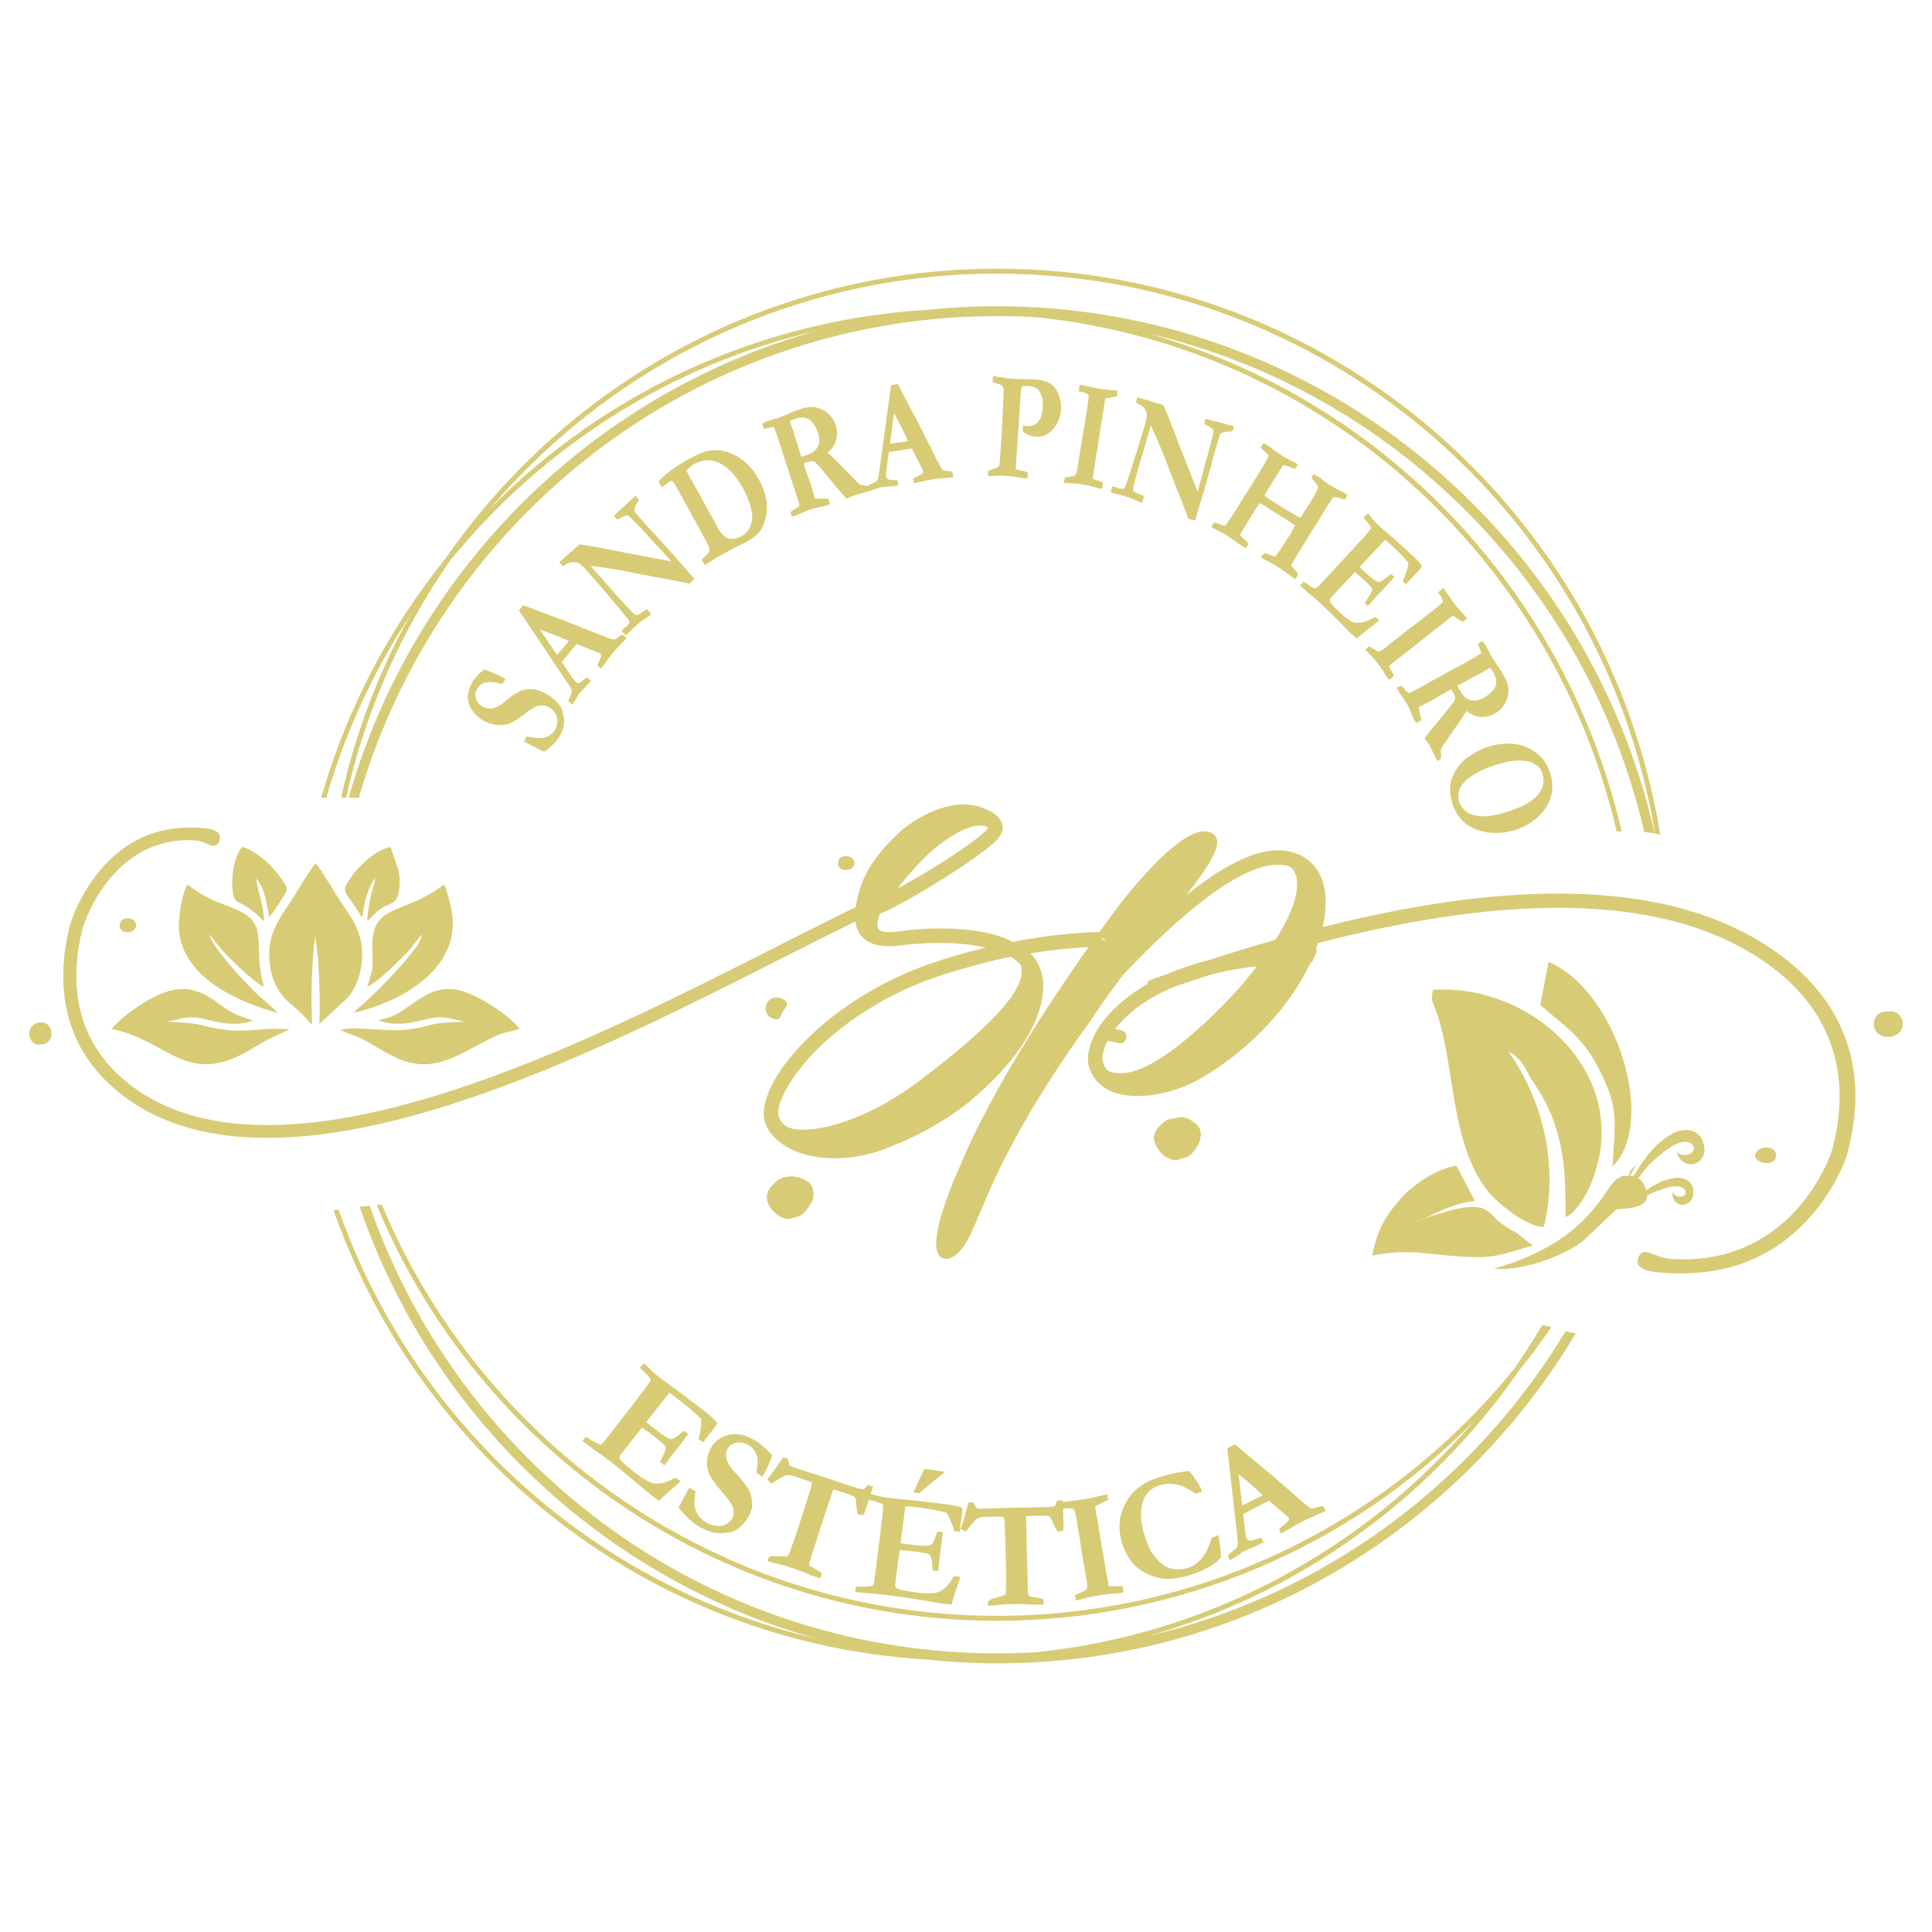
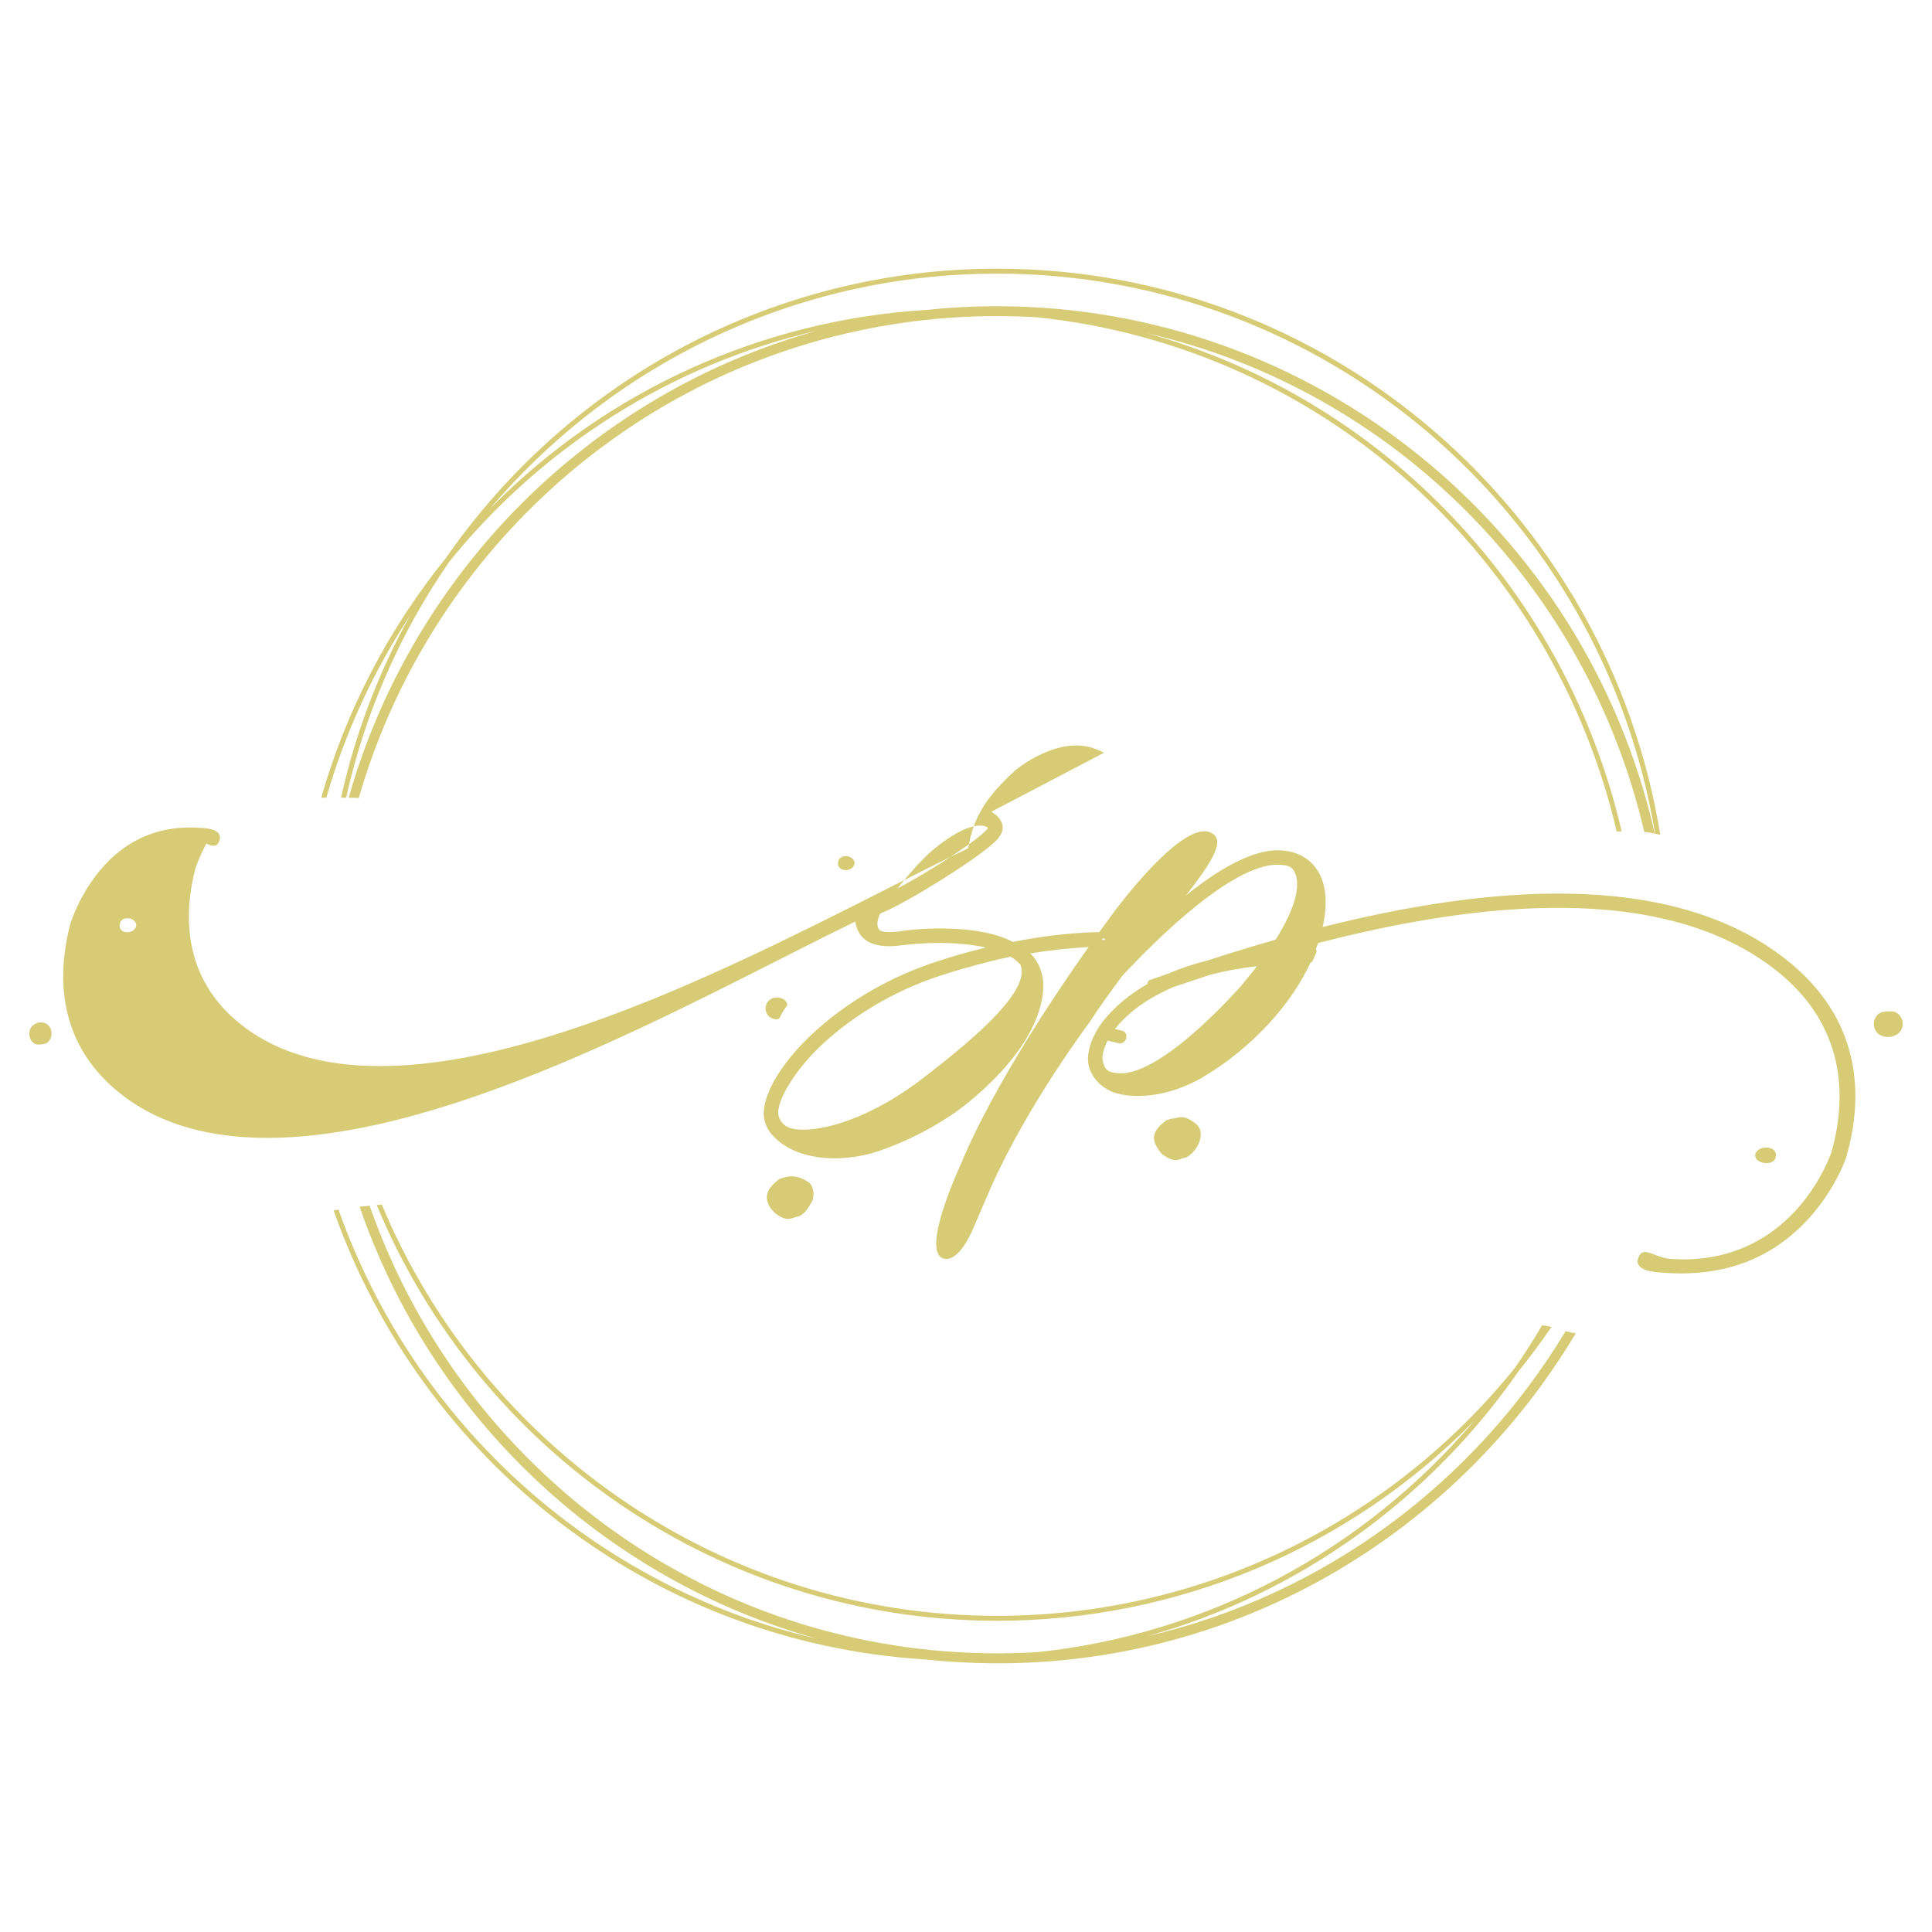
<svg xmlns="http://www.w3.org/2000/svg" xml:space="preserve" width="42.333mm" height="42.333mm" version="1.1" style="shape-rendering:geometricPrecision; text-rendering:geometricPrecision; image-rendering:optimizeQuality; fill-rule:evenodd; clip-rule:evenodd" viewBox="0 0 4233.32 4233.32">
  <defs>
    <style type="text/css">
   
    .fil2 {fill:none}
    .fil0 {fill:#D7CC75}
    .fil1 {fill:#D7CC75;fill-rule:nonzero}
   
  </style>
  </defs>
  <g id="__x0023_Layer_x0020_0_x00a0_Image">
    <g id="_1936456243840">
-       <path class="fil0" d="M2439.82 2283.18l-11.02 -2.52 -1.83 -0.67c-3.52,6.85 -6.16,13.22 -7.95,19.08 -3.78,12.12 -4.08,21.74 -1.99,28.34l0.1 0.49c2.32,9.41 6,14.98 11.11,18.17 5.54,3.48 13.38,4.81 23.46,5.57 95.19,5.79 263.68,-186.84 269.5,-193.49 7.8,-9.37 15.28,-18.51 22.52,-27.64l10.45 -13.46c-14.52,1.71 -29.56,3.9 -44.89,6.51 -19.14,3.33 -38.48,7.47 -57.69,12.42l-40.29 13.31 -40.29 13.66c-27.62,11.75 -53.81,26.07 -77.08,43.2 -19.16,14.13 -36.32,30.21 -50.74,48.43l14.84 3.57c6.15,1.43 9.27,5.85 9.98,10.9l0.04 0.43c0.25,1.85 0.1,3.8 -0.42,5.65 -0.42,1.62 -1.18,3.43 -2.22,4.95 -2.93,4.29 -7.85,7.09 -14.01,5.85l-11.58 -2.75zm-267.76 -504.49c5.06,2.99 10.03,6.57 14.52,10.99l0.43 0.43c6.66,7.8 10.07,15.12 10.07,22.98 0.05,7.7 -3.26,15.36 -9.88,23.83 -12.63,16.41 -62.95,52 -116.67,85.97 -56.48,35.78 -117.28,70.17 -141.92,78.83 -2.23,4.48 -3.88,8.99 -4.83,13.23l-0.09 0.56c-1.33,5.91 -1.42,11.37 -0.24,15.7 0.95,3.67 3.03,6.62 6.1,8.28 1.13,0.62 2.46,1.15 3.92,1.43 4.31,0.96 9.56,1.34 15.57,1.34 6.14,-0.06 13.09,-0.53 20.8,-1.34 38.21,-6.13 92.98,-8.94 144.47,-4.08 39.59,3.74 77.51,12.08 104.95,27.01 40.81,-8.08 78.02,-13.41 111.46,-16.74 29.09,-2.91 55.19,-4.33 78.03,-4.85l30.46 -41.67c0.47,-0.62 160.65,-219.81 219.9,-172.42l0.67 0.47c22.41,18.6 -8.8,66.42 -61.16,133.5 33.02,-26.69 63.8,-48 92.09,-63.84 45.81,-25.7 85.4,-37.4 117.8,-34.93 20.19,1.57 38.17,7.28 53.06,17.56 14.37,9.84 25.86,23.88 33.72,42.29 6.47,16.18 9.46,34.59 9.41,54.29 -0.04,17.17 -2.36,35.35 -6.53,53.76 174.94,-44.1 363.06,-76.17 539.27,-73.12 180.75,3.18 349.01,43.34 477.64,145.39 70.08,55.61 113.5,120.02 134.68,189.77 22.99,75.55 19.81,157.19 -3.78,240.49 -1.18,4.09 -12.07,35.69 -36.65,75.02 -13.19,21.18 -30.5,44.78 -52.5,67.89 -40.76,42.87 -87.67,73.51 -140.5,92.11 -52.72,18.5 -111.41,24.98 -175.88,19.61l-1.83 -0.15c-6.4,-0.43 -21.91,-1.47 -33.53,-5.91 -12.21,-4.7 -20.48,-12.69 -15.32,-26.35 6.81,-17.88 18.29,-13.51 36.22,-6.7 9.5,3.61 21.55,8.23 35.79,9.22 53.92,3.67 103.76,-3.66 148.6,-20.79 45.87,-17.55 86.68,-45.44 121.25,-82.12l0.28 -0.32c19.48,-20.65 35.04,-42.25 47.11,-61.75 23.26,-37.64 33.43,-67.42 33.9,-69.13 21.71,-76.32 24.64,-152.15 3.5,-222.13 -19.34,-64.23 -59.02,-123.84 -123.05,-174.79 -123.85,-98.48 -288.09,-136.35 -465.02,-138.25 -176.44,-1.9 -365.56,31.92 -540.21,77.11l-4.81 13.28c1.74,2.19 2.21,5.28 0.84,7.89 -2.93,6.1 -5.15,11.14 -7.75,17.37 -0.8,2.24 -2.7,3.95 -5.01,4.57 -22,47.43 -53.58,92.49 -90.47,132.69 -40.96,44.57 -88.49,83.3 -136.63,112.8 -33.72,21.55 -71.64,35.91 -107.73,42.48 -37.21,6.75 -72.78,5.23 -100.11,-5.28l-0.33 -0.14c-12.87,-5.71 -23.65,-13.33 -32.16,-22.7 -8.27,-9.19 -14.43,-20.12 -18.11,-32.77l-0.34 -0.91c-2.98,-13.08 -1.84,-28.49 3.18,-44.86 4.72,-15.51 13.04,-32.02 24.53,-48.24l0.43 -0.62c13.67,-18.03 29.46,-34.16 46.77,-48.67 16.8,-14.04 35,-26.45 54.25,-37.44 -0.8,-3.52 1.18,-7.19 4.63,-8.37l41.1 -14.33c13.66,-5.9 27.67,-11.18 41.76,-15.88 15.17,-5.05 30.36,-9.43 45.35,-13.23 23.68,-7.66 48.19,-15.42 73.3,-23.08 24.54,-7.47 49.28,-14.84 74.1,-21.88 22.51,-35.5 35.23,-63.99 41.72,-86.64 8.42,-29.54 5.95,-48.48 0.75,-59.79l-0.13 -0.34c-2.38,-5.85 -5.69,-9.8 -9.71,-12.27l-0.37 -0.19c-4.55,-2.67 -10.22,-3.95 -16.75,-4.42l-0.37 -0.06c-50.18,-6.42 -119.08,34.26 -184.68,86.2 -66.34,52.63 -129.05,116.86 -166.08,156.29l-8.62 11.76c-21.23,28.91 -43.31,58.93 -63.36,90.38l-0.32 0.49c-0.43,0.51 -132.52,176.02 -213.62,356.33l-40.11 92.81c-27.86,65.95 -53.11,69.75 -61.81,68.76l-1.28 -0.1c-57.17,-9.56 33.77,-204.58 37.27,-212.04 2.17,-5.72 68.38,-175.65 277.74,-471.04 -13.42,0.71 -27.9,1.71 -43.26,3.14 -25.35,2.28 -53.54,5.76 -84.38,10.75 7.76,7.52 14.05,16.5 18.68,26.31 7.52,15.88 10.83,34.01 9.55,51.09 -0.71,18.13 -5.48,50.39 -27.61,92.53 -22.04,41.97 -61.48,94.11 -131.47,152.49 -2.13,1.86 -75.2,66.74 -200.66,110.55 -42.04,14.19 -90.95,19.8 -135.02,13.33 -39.29,-5.8 -75.01,-21.22 -99.12,-48.71 -2.6,-2.81 -20.57,-23.08 -18.39,-51.53 3.07,-50.1 49.7,-122.04 127.25,-188.4 65.46,-55.94 153.13,-108.47 255.09,-140.91 23.46,-7.76 45.97,-14.42 67.54,-20.27l36.41 -9.42c-22.23,-4.91 -45.54,-7.81 -69.04,-9.14 -39.36,-2.24 -79.41,-0.09 -116.06,4.38 -21.37,2.9 -39.63,2.56 -54.52,-1.14 -15.28,-3.86 -27.11,-11.22 -35.23,-22.36l-0.39 -0.53c-3.78,-5.61 -6.57,-11.75 -8.42,-18.07 -0.94,-3.33 -1.7,-6.72 -2.17,-10.05l-70.98 35.12 -95.06 48c-191.67,97.15 -428.69,217.37 -660.38,297.72 -116.57,40.45 -264.85,83.02 -410.16,91.64 -146.27,8.66 -289.59,-17.09 -395.09,-113.75 -49.12,-45.01 -79.28,-97.49 -93.67,-154.48 -15.54,-61.57 -12.58,-128.31 4.73,-196.63 0.96,-3.57 8.9,-29.49 26.49,-61.71 9.53,-17.5 21.99,-37.06 37.72,-56.18 29.24,-35.54 62.8,-61.19 100.55,-76.92 37.7,-15.81 79.52,-21.7 125.29,-17.81l1.49 0.1c4.25,0.28 13.38,1 21.25,3.67 10.79,3.71 19.1,10.7 14.61,23.88 -4.16,12.37 -11.1,13.08 -21.16,9.6l-7.48 -2.99c-6.47,-2.81 -14.7,-6.38 -24.19,-6.99 -37.43,-2.52 -72.16,3.85 -103.48,18.03 -32.25,14.65 -61.07,37.68 -85.62,67.84 -13.78,16.94 -24.84,34.49 -33.42,50.34l-0.2 0.38c-16.66,30.92 -24.05,55.14 -24.4,56.52 -15.92,62.46 -18.66,124.31 -4.4,181.26 13.05,52.04 40.37,100.15 84.75,140.97 99.53,91.43 236.64,115.36 377.08,106.66 141.32,-8.76 286.21,-50.57 399.96,-90.02 229.87,-79.63 466.33,-199.39 656.97,-295.87l17.06 -8.65c58.26,-29.5 112.46,-56.96 162.64,-81.22 5.01,-30.58 13.19,-56.99 28.42,-83.49 15.66,-27.27 38.83,-54.52 73.82,-86.44l0.52 -0.47c0.29,-0.21 95.58,-81.12 179.19,-45.73 5.21,1.95 10.41,4.28 15.23,7.09zm241.85 280.92l6.94 -0.09 0.06 -1.81c-0.24,-0.61 -0.66,-1.13 -1.42,-1.23l-3.35 0.04 -2.23 3.09zm-2150.07 -24.58c-1.45,-2.48 -2.08,-5.44 -1.55,-8.81 0.64,-7.9 5.71,-12.18 11.97,-13.65 4.1,-0.95 8.75,-0.58 12.65,0.76l0.31 0.09c4.56,1.66 8.51,4.8 10.2,8.9 1.92,4.66 1.28,9.75 -3.55,14.7 -3.46,3.52 -8.62,5.43 -13.53,5.67 -2.87,0.13 -5.77,-0.3 -8.32,-1.15l-0.5 -0.19c-3.01,-1.14 -5.6,-3.04 -7.32,-5.71l-0.36 -0.61zm-176.55 205.19c6.46,-0.57 13.06,1.28 17.99,5.7l0.3 0.24c1.99,1.85 3.63,4.18 4.8,6.66 2.19,4.62 2.93,10.04 2.34,15.08 -0.6,5.14 -2.65,10.18 -6,13.89l-0.12 0.15c-1.52,1.62 -3.33,3.05 -5.31,4.05l-0.59 0.32c-2.27,1.05 -6.5,1.96 -10.62,2.29 -3.62,0.29 -7.57,0.29 -10.35,-0.19l-2.24 -0.71c-1.91,-0.9 -3.66,-2.1 -5.17,-3.39l-0.4 -0.37c-4.66,-4.29 -6.99,-9.94 -7.58,-15.51 -0.55,-5.38 0.48,-10.84 2.52,-14.94 0.7,-1.53 1.61,-2.9 2.6,-4.09l0.66 -0.77c4.72,-4.95 10.94,-7.79 17.17,-8.41zm1784.18 -353.97c1.89,4.57 1.28,9.75 -3.5,14.66 -3.49,3.52 -8.64,5.42 -13.56,5.67 -2.84,0.13 -5.78,-0.3 -8.38,-1.2l-0.47 -0.14c-2.98,-1.15 -5.58,-3.05 -7.33,-5.7l-0.32 -0.58c-1.48,-2.57 -2.14,-5.57 -1.57,-8.95 0.71,-7.84 5.72,-12.08 12.01,-13.55 3.97,-0.96 8.56,-0.58 12.44,0.76l0.47 0.15c4.4,1.56 8.28,4.55 10.08,8.5l0.13 0.38zm-171.71 299.35c6.2,-0.53 12.76,1.09 18.06,4.57l0.48 0.32c1.22,0.87 2.36,1.92 3.35,3.15l0.15 0.18c0.99,1.24 1.8,2.67 2.41,4.2 1,2.28 0.71,5.08 -0.89,7.17 -2.89,3.72 -5.59,7.66 -7.95,11.67 -2.36,3.9 -4.49,8.09 -6.44,12.31 -1.08,2.52 -3.59,4.24 -6.47,4.24 -6.62,0.05 -12.26,-2.04 -16.46,-5.52 -2.74,-2.19 -4.87,-4.99 -6.29,-8.08 -1.42,-2.95 -2.23,-6.38 -2.27,-9.86 0,-5.23 1.61,-10.69 5.3,-15.36l0.33 -0.52c4.21,-5.14 10.31,-7.95 16.69,-8.47zm2190.34 338.59c1.33,2.61 1.8,5.66 1.23,8.9 -1.03,11.93 -11.77,16.26 -22.6,15.56 -3.55,-0.2 -7.24,-1.05 -10.4,-2.29 -3.5,-1.38 -6.68,-3.47 -8.79,-5.9 -5.11,-5.85 -5.69,-13.04 2.41,-20.17 4.44,-3.86 11.25,-5.85 17.68,-5.89 3.88,-0.06 7.9,0.56 11.15,1.9 4.08,1.56 7.43,4.23 9.32,7.89zm248.86 -252.05c-8,0.52 -16.18,-1.53 -22.52,-6.38l-0.51 -0.38c-3.65,-2.9 -6.3,-6.7 -7.95,-10.8 -1.85,-4.71 -2.47,-9.94 -1.85,-14.89 0.67,-5.04 2.65,-9.94 5.72,-13.8 2.47,-3.18 5.82,-5.8 9.79,-7.37 2.84,-1.14 8.28,-2.09 13.77,-2.43 5.1,-0.32 10.55,-0.23 14.27,0.43l1.61 0.47c4.31,1.9 7.71,4.39 10.37,7.15 4.3,4.61 6.56,10.13 7.23,15.6 0.66,5.37 -0.18,10.79 -2.09,15.17 -1.31,3.05 -3.11,5.71 -5.24,7.76 -6.06,5.7 -14.33,8.99 -22.6,9.47zm-2020.34 -457.05c-18.25,6.98 -41.99,20.74 -72.45,45.53 -13.81,11.22 -30.17,28.06 -45.83,45.62 -12.2,13.79 -24.02,28.06 -33.9,40.67 31.63,-16.55 83.47,-47.24 126.73,-76.26 36.09,-24.17 65.93,-46.53 71.75,-56.75l-1.65 -1.33c-7,-3.92 -20.52,-6.63 -44.32,2.42l-0.33 0.1zm118.37 301.53c-0.7,-1.77 -1.41,-3.48 -2.03,-4.05l-1.89 -1.58c-2.37,-2.75 -5.44,-5.65 -9.03,-8.36 -2.89,-2.24 -6.2,-4.42 -9.75,-6.43 -22.41,4.76 -46.44,10.57 -71.6,17.28 -24.58,6.56 -50.08,13.98 -75.9,22.3l-0.66 0.2c-58.08,18.45 -107.87,42.29 -149.25,66.84 -59.83,35.44 -102.3,72.46 -126.84,96.77 -25.21,25.69 -45.88,51.76 -60.58,75.59 -14.52,23.55 -23.13,44.72 -24.35,60.9 -0.05,18.94 12.86,27.97 12.91,28.03l0.99 0.85c13.14,12.94 57.83,15.94 121.91,-3.99 48.44,-15.08 107.26,-43.44 171.2,-90.74 72.31,-54.99 133.51,-105.75 174.13,-149.85 38.97,-42.25 58.78,-77.69 50.74,-103.76zm-495.28 461.47c10.55,1.33 20.71,5.81 31.26,13.32l1.61 1.38c3.97,4.67 6.23,10.28 7.24,16.18 1.08,6.48 0.6,13.22 -0.67,19.41l-0.85 2.09 -3.31 5.81c-6.15,10.7 -12.4,21.74 -24.6,28.07 -0.8,0.52 -1.79,0.9 -2.88,0.99 -2.6,0.34 -5.35,1.24 -8.14,2.19 -4.06,1.39 -8.27,2.76 -13.43,3.33l-1.84 0.09c-2.88,-0.19 -5.87,-0.9 -8.75,-1.84 -9.22,-3.09 -18.77,-9.81 -25.76,-18.03 -7.24,-8.57 -12.03,-18.99 -11.32,-29.12l0 -0.24c0.2,-2.15 0.62,-4.28 1.23,-6.38 2.79,-12.31 13.58,-21.46 21.8,-28.5l2.56 -2.13 2.08 -1.33c12.11,-4.91 23.03,-6.67 33.77,-5.29zm877.58 -116.65l2.7 2.05c2.47,2.42 4.45,5.18 5.87,7.98 4.4,8.81 3.97,19.08 0.7,28.89l-0.14 0.47c-3.12,9.18 -8.94,18.12 -15.47,24.93 -3.96,4.09 -8.36,7.52 -12.66,9.75 -0.81,0.57 -1.8,0.91 -2.85,1.04 -2.78,0.34 -5.81,1.39 -8.74,2.43 -3.64,1.34 -7.29,2.67 -11.63,3.2l-1.61 0.04c-5.26,-0.38 -10.36,-2.09 -15.1,-4.37 -4.43,-2.15 -8.45,-4.82 -12.05,-7.34l-0.9 -0.7c-4.92,-4.67 -11.48,-13.13 -15.41,-21.85 -3.13,-7.17 -4.64,-14.79 -2.6,-21.45 2.79,-12.32 13.66,-21.55 21.98,-28.54l2.13 -1.81c0.62,-0.67 1.42,-1.2 2.36,-1.57 3.37,-1.38 6.72,-2.38 10.22,-3.15l9.99 -1.56c18.91,-5.7 29.69,1.85 42.97,11.42l0.24 0.14z" />
-       <path class="fil0" d="M683.93 2243.88c-3.15,-52.67 -1.09,-141.64 6.95,-191.97l5.38 43.01c0.94,16.51 2.36,32.54 2.94,49.14 1.22,34.35 2.44,65.33 0.3,99.96l52.98 -49c30.43,-24.41 47.32,-81.83 39.09,-128.31 -6.95,-39.15 -27.32,-64.56 -45.21,-91.21 -10.22,-15.17 -17.2,-28.72 -26.84,-42.67 -8.35,-12.08 -19.04,-32.59 -27.79,-40.91 -10.85,10.18 -43.06,65.55 -53.65,81.83 -16.27,25.01 -38.92,54.09 -45.83,90.96 -7.3,38.96 2.13,81.93 20.87,109.14 12.78,18.56 18.32,20.27 34.28,35.35 6.46,6.08 11.43,9.6 17.61,15.84 3.5,3.52 4.76,5.24 7.86,8.8 6.54,7.47 2.75,5.09 11.06,10.04zm109.73 -233.69c4.63,-32.26 11.44,-65.61 28.85,-85.92 -2.18,14.36 -7.76,27.59 -10.92,42.63 -3.7,17.31 -5.87,33.35 -6.91,51.1l3.97 -2.96c10.5,-9.22 11.4,-14.98 30.22,-26.65 14.98,-9.27 29.13,-8.32 33.43,-27.72 10.93,-49.01 -7,-69.13 -16.22,-104.91 -33.15,5.89 -70.34,43.16 -84.08,62.66 -23.55,33.29 -21.74,28.83 6.89,69.12 6.01,8.47 9.2,15.8 14.77,22.65zm-214.83 8.18c-2.19,-39.2 -13.03,-61.56 -17.83,-93.82 19.06,20.84 22.76,53.1 28.93,85.45 8.22,-9.56 21.22,-30.59 28.75,-41.82 15.33,-22.74 11.53,-22.6 -4.94,-46.49 -15.11,-21.83 -50.34,-57.46 -83.16,-65.93 -17.95,19.22 -25.08,70.07 -20.35,100.19 4.8,30.73 14.04,9.71 62.86,57.57 4.79,4.66 -0.54,0.62 5.74,4.85zm236.91 56.86c1.05,62.32 2.7,37.72 -10.83,86.77 21.7,-8.61 74.82,-61.28 93.79,-82.63 8.36,-9.43 16.59,-22.41 26.1,-32.03 -4.03,20.89 -18.58,34.93 -29.28,48.44 -23.6,29.87 -68.33,75.36 -96.52,101.28 -8.23,7.57 -16.86,12.66 -22.83,21.83 90.79,-20.4 216.97,-84.43 216.11,-196.75 -0.14,-20.61 -6.1,-44.06 -11.92,-63.99 -0.75,-2.58 -2.51,-8.85 -3.22,-10.71 -2.82,-7.51 -0.41,-3.71 -4.81,-9.09 -87.5,68.03 -158.1,38.96 -156.59,136.88zm-207.82 144.19c-3.21,-6.66 -34.44,-31.77 -41.25,-38 -22.71,-20.89 -102.56,-105.77 -108.05,-133.84 10.14,10.66 17.43,22.17 26.06,31.88 18.48,20.84 72.82,74.59 93.88,82.63 -24.25,-77.64 5.95,-126.83 -38.9,-157.47 -19.27,-13.18 -44.19,-19.88 -67.5,-30.12 -30.08,-13.12 -39.28,-20.59 -61.03,-36.06 -12.46,15.75 -22.62,81.08 -18.31,108.28 15.25,96.53 124.95,147.68 215.1,172.7zm-363.66 35.31c123.25,23.26 161.79,126.55 299.06,48.52 13.48,-7.66 28,-17.22 42.06,-24.92l49.12 -22.55c-47.92,-5.91 -93.34,6.74 -140,0.85 -64.94,-8.19 -37.97,-14.89 -129.54,-17.75 41.69,-7.94 45.5,-15.45 92.76,-3.65 32.38,8.07 64.3,12.98 96.74,0.79 -40.55,-13.03 -47.06,-16.36 -76.57,-37.91 -21.73,-15.88 -49.36,-33.91 -86.15,-30.79 -53.79,4.67 -125.85,60.91 -147.48,87.41zm584.54 -18.37c36.27,10.8 61.2,7.85 96.95,-1.13 45.63,-11.43 52.06,-5.1 92.78,3.7 -86.59,1.62 -65.02,9.38 -129.49,17.55 -36.5,4.67 -118.67,-9.08 -143.11,0.39 11.91,6.37 32.2,11.99 46.35,19.03 45.46,22.49 88.44,61.37 148.45,55.56 37.98,-3.65 70.85,-22.79 98.99,-37.49 14.89,-7.75 29.6,-15.89 46.06,-23.69 19.81,-9.36 34.05,-9.13 52.97,-16.17 -21.52,-28.41 -101.07,-83.4 -146.89,-86.83 -52.3,-3.89 -82.01,31.92 -121.45,54 -17.12,9.6 -25.63,8.47 -41.61,15.08z" />
-       <path class="fil0" d="M3430.43 2667.62c-0.51,-82.34 -0.51,-136.2 -25.44,-209.27 -10.35,-30.36 -28.37,-62.47 -42.18,-82.36 -23.08,-33.2 -22.37,-52.47 -58.03,-72.4 65.07,89.53 114.5,234.78 78.03,384.83 -38.97,1.24 -105.93,-57.43 -120.73,-75.7 -89.2,-110.42 -71.89,-291.44 -119.56,-407.95 -0.8,-1.99 -4.92,-12.56 -5.2,-14.6l1.33 -15.81c0.18,-1.22 0.75,-3.8 1.61,-5.51 191.52,-12.65 383.43,141.02 368.35,333.26 -4.77,61.37 -35.38,141.64 -78.18,165.51zm178.85 -48.14c7.06,-3.9 13.68,-6.99 19.4,-8.79 13.19,-4.15 27.58,-12.09 46.16,-11.09 25.39,1.43 22.79,26.45 3.12,22.26 -8.42,-1.8 -11.69,-5.9 -12.87,-11.13 -5.39,35.87 43.94,41.68 45.45,1.43 0.95,-24.02 -21.18,-33.79 -41.71,-31.02 -17.88,3.48 -27.24,6.61 -43.36,15.47 -5.45,2.84 -11.55,6.64 -18.08,11.18 -1.46,-4.63 -3.78,-9.77 -7.09,-15.47 -2.6,-4.48 -6.34,-8.04 -10.77,-10.66 13.24,-18.18 26.95,-33.97 38.78,-42.96 14.74,-11.22 29.26,-27.73 53.1,-34.82 32.68,-9.75 40.57,22.98 13.9,26.54 -11.34,1.58 -17.31,-2.09 -21.13,-8.13 9.26,47.61 74.01,32.5 57.88,-18.79 -9.61,-30.69 -41.75,-32.97 -66.45,-20.18 -20.95,12.43 -31.3,20.65 -47.67,39.11 -11.86,12.9 -25.91,33.02 -38.91,55.09 -2.41,-0.56 -4.88,-0.95 -7.33,-1.14l14.08 -25.17c-3.78,4.43 -7.8,8.47 -11.95,12.14l-5.5 12.89c-3.5,0 -7.04,0.38 -10.54,1.09l0.47 -2.42 -7.42 4.27 -0.04 0.19c-2.09,0.81 -4.12,1.71 -6.06,2.77 -30.22,16.41 -55.81,136.67 -271.6,197.86 68.2,6.04 165.61,-33.63 198.91,-64.03l68.44 -64.95c8.12,-4.37 68.19,1.48 68.79,-31.54zm-76.12 -63.79c7.09,-107.9 13.13,-130.56 -31.79,-217.51 -37.88,-73.27 -88.01,-100.2 -126.51,-136.64l18.41 -94.01c152.12,65.46 237.16,356.33 139.89,448.16zm-301.25 75.74c-57.66,5.08 -112.51,43.57 -132.18,46 167.6,-60.8 149.67,-25.07 194.41,6.66 13.01,9.22 18.07,11.37 31.12,18.99l33.44 26.31c-61.87,15.55 -74.78,29.3 -155.36,24.16 -85.03,-5.38 -109.15,-17.7 -196.63,-2.71 13.23,-66.13 34.37,-92.82 69.56,-132.02 18.86,-20.99 73.4,-59.33 114.91,-64.42l40.73 77.03z" />
+       <path class="fil0" d="M2439.82 2283.18l-11.02 -2.52 -1.83 -0.67c-3.52,6.85 -6.16,13.22 -7.95,19.08 -3.78,12.12 -4.08,21.74 -1.99,28.34l0.1 0.49c2.32,9.41 6,14.98 11.11,18.17 5.54,3.48 13.38,4.81 23.46,5.57 95.19,5.79 263.68,-186.84 269.5,-193.49 7.8,-9.37 15.28,-18.51 22.52,-27.64l10.45 -13.46c-14.52,1.71 -29.56,3.9 -44.89,6.51 -19.14,3.33 -38.48,7.47 -57.69,12.42l-40.29 13.31 -40.29 13.66c-27.62,11.75 -53.81,26.07 -77.08,43.2 -19.16,14.13 -36.32,30.21 -50.74,48.43l14.84 3.57c6.15,1.43 9.27,5.85 9.98,10.9l0.04 0.43c0.25,1.85 0.1,3.8 -0.42,5.65 -0.42,1.62 -1.18,3.43 -2.22,4.95 -2.93,4.29 -7.85,7.09 -14.01,5.85l-11.58 -2.75zm-267.76 -504.49c5.06,2.99 10.03,6.57 14.52,10.99l0.43 0.43c6.66,7.8 10.07,15.12 10.07,22.98 0.05,7.7 -3.26,15.36 -9.88,23.83 -12.63,16.41 -62.95,52 -116.67,85.97 -56.48,35.78 -117.28,70.17 -141.92,78.83 -2.23,4.48 -3.88,8.99 -4.83,13.23l-0.09 0.56c-1.33,5.91 -1.42,11.37 -0.24,15.7 0.95,3.67 3.03,6.62 6.1,8.28 1.13,0.62 2.46,1.15 3.92,1.43 4.31,0.96 9.56,1.34 15.57,1.34 6.14,-0.06 13.09,-0.53 20.8,-1.34 38.21,-6.13 92.98,-8.94 144.47,-4.08 39.59,3.74 77.51,12.08 104.95,27.01 40.81,-8.08 78.02,-13.41 111.46,-16.74 29.09,-2.91 55.19,-4.33 78.03,-4.85l30.46 -41.67c0.47,-0.62 160.65,-219.81 219.9,-172.42l0.67 0.47c22.41,18.6 -8.8,66.42 -61.16,133.5 33.02,-26.69 63.8,-48 92.09,-63.84 45.81,-25.7 85.4,-37.4 117.8,-34.93 20.19,1.57 38.17,7.28 53.06,17.56 14.37,9.84 25.86,23.88 33.72,42.29 6.47,16.18 9.46,34.59 9.41,54.29 -0.04,17.17 -2.36,35.35 -6.53,53.76 174.94,-44.1 363.06,-76.17 539.27,-73.12 180.75,3.18 349.01,43.34 477.64,145.39 70.08,55.61 113.5,120.02 134.68,189.77 22.99,75.55 19.81,157.19 -3.78,240.49 -1.18,4.09 -12.07,35.69 -36.65,75.02 -13.19,21.18 -30.5,44.78 -52.5,67.89 -40.76,42.87 -87.67,73.51 -140.5,92.11 -52.72,18.5 -111.41,24.98 -175.88,19.61l-1.83 -0.15c-6.4,-0.43 -21.91,-1.47 -33.53,-5.91 -12.21,-4.7 -20.48,-12.69 -15.32,-26.35 6.81,-17.88 18.29,-13.51 36.22,-6.7 9.5,3.61 21.55,8.23 35.79,9.22 53.92,3.67 103.76,-3.66 148.6,-20.79 45.87,-17.55 86.68,-45.44 121.25,-82.12l0.28 -0.32c19.48,-20.65 35.04,-42.25 47.11,-61.75 23.26,-37.64 33.43,-67.42 33.9,-69.13 21.71,-76.32 24.64,-152.15 3.5,-222.13 -19.34,-64.23 -59.02,-123.84 -123.05,-174.79 -123.85,-98.48 -288.09,-136.35 -465.02,-138.25 -176.44,-1.9 -365.56,31.92 -540.21,77.11l-4.81 13.28c1.74,2.19 2.21,5.28 0.84,7.89 -2.93,6.1 -5.15,11.14 -7.75,17.37 -0.8,2.24 -2.7,3.95 -5.01,4.57 -22,47.43 -53.58,92.49 -90.47,132.69 -40.96,44.57 -88.49,83.3 -136.63,112.8 -33.72,21.55 -71.64,35.91 -107.73,42.48 -37.21,6.75 -72.78,5.23 -100.11,-5.28l-0.33 -0.14c-12.87,-5.71 -23.65,-13.33 -32.16,-22.7 -8.27,-9.19 -14.43,-20.12 -18.11,-32.77l-0.34 -0.91c-2.98,-13.08 -1.84,-28.49 3.18,-44.86 4.72,-15.51 13.04,-32.02 24.53,-48.24l0.43 -0.62c13.67,-18.03 29.46,-34.16 46.77,-48.67 16.8,-14.04 35,-26.45 54.25,-37.44 -0.8,-3.52 1.18,-7.19 4.63,-8.37l41.1 -14.33c13.66,-5.9 27.67,-11.18 41.76,-15.88 15.17,-5.05 30.36,-9.43 45.35,-13.23 23.68,-7.66 48.19,-15.42 73.3,-23.08 24.54,-7.47 49.28,-14.84 74.1,-21.88 22.51,-35.5 35.23,-63.99 41.72,-86.64 8.42,-29.54 5.95,-48.48 0.75,-59.79l-0.13 -0.34c-2.38,-5.85 -5.69,-9.8 -9.71,-12.27l-0.37 -0.19c-4.55,-2.67 -10.22,-3.95 -16.75,-4.42l-0.37 -0.06c-50.18,-6.42 -119.08,34.26 -184.68,86.2 -66.34,52.63 -129.05,116.86 -166.08,156.29l-8.62 11.76c-21.23,28.91 -43.31,58.93 -63.36,90.38l-0.32 0.49c-0.43,0.51 -132.52,176.02 -213.62,356.33l-40.11 92.81c-27.86,65.95 -53.11,69.75 -61.81,68.76l-1.28 -0.1c-57.17,-9.56 33.77,-204.58 37.27,-212.04 2.17,-5.72 68.38,-175.65 277.74,-471.04 -13.42,0.71 -27.9,1.71 -43.26,3.14 -25.35,2.28 -53.54,5.76 -84.38,10.75 7.76,7.52 14.05,16.5 18.68,26.31 7.52,15.88 10.83,34.01 9.55,51.09 -0.71,18.13 -5.48,50.39 -27.61,92.53 -22.04,41.97 -61.48,94.11 -131.47,152.49 -2.13,1.86 -75.2,66.74 -200.66,110.55 -42.04,14.19 -90.95,19.8 -135.02,13.33 -39.29,-5.8 -75.01,-21.22 -99.12,-48.71 -2.6,-2.81 -20.57,-23.08 -18.39,-51.53 3.07,-50.1 49.7,-122.04 127.25,-188.4 65.46,-55.94 153.13,-108.47 255.09,-140.91 23.46,-7.76 45.97,-14.42 67.54,-20.27l36.41 -9.42c-22.23,-4.91 -45.54,-7.81 -69.04,-9.14 -39.36,-2.24 -79.41,-0.09 -116.06,4.38 -21.37,2.9 -39.63,2.56 -54.52,-1.14 -15.28,-3.86 -27.11,-11.22 -35.23,-22.36l-0.39 -0.53c-3.78,-5.61 -6.57,-11.75 -8.42,-18.07 -0.94,-3.33 -1.7,-6.72 -2.17,-10.05l-70.98 35.12 -95.06 48c-191.67,97.15 -428.69,217.37 -660.38,297.72 -116.57,40.45 -264.85,83.02 -410.16,91.64 -146.27,8.66 -289.59,-17.09 -395.09,-113.75 -49.12,-45.01 -79.28,-97.49 -93.67,-154.48 -15.54,-61.57 -12.58,-128.31 4.73,-196.63 0.96,-3.57 8.9,-29.49 26.49,-61.71 9.53,-17.5 21.99,-37.06 37.72,-56.18 29.24,-35.54 62.8,-61.19 100.55,-76.92 37.7,-15.81 79.52,-21.7 125.29,-17.81l1.49 0.1c4.25,0.28 13.38,1 21.25,3.67 10.79,3.71 19.1,10.7 14.61,23.88 -4.16,12.37 -11.1,13.08 -21.16,9.6l-7.48 -2.99l-0.2 0.38c-16.66,30.92 -24.05,55.14 -24.4,56.52 -15.92,62.46 -18.66,124.31 -4.4,181.26 13.05,52.04 40.37,100.15 84.75,140.97 99.53,91.43 236.64,115.36 377.08,106.66 141.32,-8.76 286.21,-50.57 399.96,-90.02 229.87,-79.63 466.33,-199.39 656.97,-295.87l17.06 -8.65c58.26,-29.5 112.46,-56.96 162.64,-81.22 5.01,-30.58 13.19,-56.99 28.42,-83.49 15.66,-27.27 38.83,-54.52 73.82,-86.44l0.52 -0.47c0.29,-0.21 95.58,-81.12 179.19,-45.73 5.21,1.95 10.41,4.28 15.23,7.09zm241.85 280.92l6.94 -0.09 0.06 -1.81c-0.24,-0.61 -0.66,-1.13 -1.42,-1.23l-3.35 0.04 -2.23 3.09zm-2150.07 -24.58c-1.45,-2.48 -2.08,-5.44 -1.55,-8.81 0.64,-7.9 5.71,-12.18 11.97,-13.65 4.1,-0.95 8.75,-0.58 12.65,0.76l0.31 0.09c4.56,1.66 8.51,4.8 10.2,8.9 1.92,4.66 1.28,9.75 -3.55,14.7 -3.46,3.52 -8.62,5.43 -13.53,5.67 -2.87,0.13 -5.77,-0.3 -8.32,-1.15l-0.5 -0.19c-3.01,-1.14 -5.6,-3.04 -7.32,-5.71l-0.36 -0.61zm-176.55 205.19c6.46,-0.57 13.06,1.28 17.99,5.7l0.3 0.24c1.99,1.85 3.63,4.18 4.8,6.66 2.19,4.62 2.93,10.04 2.34,15.08 -0.6,5.14 -2.65,10.18 -6,13.89l-0.12 0.15c-1.52,1.62 -3.33,3.05 -5.31,4.05l-0.59 0.32c-2.27,1.05 -6.5,1.96 -10.62,2.29 -3.62,0.29 -7.57,0.29 -10.35,-0.19l-2.24 -0.71c-1.91,-0.9 -3.66,-2.1 -5.17,-3.39l-0.4 -0.37c-4.66,-4.29 -6.99,-9.94 -7.58,-15.51 -0.55,-5.38 0.48,-10.84 2.52,-14.94 0.7,-1.53 1.61,-2.9 2.6,-4.09l0.66 -0.77c4.72,-4.95 10.94,-7.79 17.17,-8.41zm1784.18 -353.97c1.89,4.57 1.28,9.75 -3.5,14.66 -3.49,3.52 -8.64,5.42 -13.56,5.67 -2.84,0.13 -5.78,-0.3 -8.38,-1.2l-0.47 -0.14c-2.98,-1.15 -5.58,-3.05 -7.33,-5.7l-0.32 -0.58c-1.48,-2.57 -2.14,-5.57 -1.57,-8.95 0.71,-7.84 5.72,-12.08 12.01,-13.55 3.97,-0.96 8.56,-0.58 12.44,0.76l0.47 0.15c4.4,1.56 8.28,4.55 10.08,8.5l0.13 0.38zm-171.71 299.35c6.2,-0.53 12.76,1.09 18.06,4.57l0.48 0.32c1.22,0.87 2.36,1.92 3.35,3.15l0.15 0.18c0.99,1.24 1.8,2.67 2.41,4.2 1,2.28 0.71,5.08 -0.89,7.17 -2.89,3.72 -5.59,7.66 -7.95,11.67 -2.36,3.9 -4.49,8.09 -6.44,12.31 -1.08,2.52 -3.59,4.24 -6.47,4.24 -6.62,0.05 -12.26,-2.04 -16.46,-5.52 -2.74,-2.19 -4.87,-4.99 -6.29,-8.08 -1.42,-2.95 -2.23,-6.38 -2.27,-9.86 0,-5.23 1.61,-10.69 5.3,-15.36l0.33 -0.52c4.21,-5.14 10.31,-7.95 16.69,-8.47zm2190.34 338.59c1.33,2.61 1.8,5.66 1.23,8.9 -1.03,11.93 -11.77,16.26 -22.6,15.56 -3.55,-0.2 -7.24,-1.05 -10.4,-2.29 -3.5,-1.38 -6.68,-3.47 -8.79,-5.9 -5.11,-5.85 -5.69,-13.04 2.41,-20.17 4.44,-3.86 11.25,-5.85 17.68,-5.89 3.88,-0.06 7.9,0.56 11.15,1.9 4.08,1.56 7.43,4.23 9.32,7.89zm248.86 -252.05c-8,0.52 -16.18,-1.53 -22.52,-6.38l-0.51 -0.38c-3.65,-2.9 -6.3,-6.7 -7.95,-10.8 -1.85,-4.71 -2.47,-9.94 -1.85,-14.89 0.67,-5.04 2.65,-9.94 5.72,-13.8 2.47,-3.18 5.82,-5.8 9.79,-7.37 2.84,-1.14 8.28,-2.09 13.77,-2.43 5.1,-0.32 10.55,-0.23 14.27,0.43l1.61 0.47c4.31,1.9 7.71,4.39 10.37,7.15 4.3,4.61 6.56,10.13 7.23,15.6 0.66,5.37 -0.18,10.79 -2.09,15.17 -1.31,3.05 -3.11,5.71 -5.24,7.76 -6.06,5.7 -14.33,8.99 -22.6,9.47zm-2020.34 -457.05c-18.25,6.98 -41.99,20.74 -72.45,45.53 -13.81,11.22 -30.17,28.06 -45.83,45.62 -12.2,13.79 -24.02,28.06 -33.9,40.67 31.63,-16.55 83.47,-47.24 126.73,-76.26 36.09,-24.17 65.93,-46.53 71.75,-56.75l-1.65 -1.33c-7,-3.92 -20.52,-6.63 -44.32,2.42l-0.33 0.1zm118.37 301.53c-0.7,-1.77 -1.41,-3.48 -2.03,-4.05l-1.89 -1.58c-2.37,-2.75 -5.44,-5.65 -9.03,-8.36 -2.89,-2.24 -6.2,-4.42 -9.75,-6.43 -22.41,4.76 -46.44,10.57 -71.6,17.28 -24.58,6.56 -50.08,13.98 -75.9,22.3l-0.66 0.2c-58.08,18.45 -107.87,42.29 -149.25,66.84 -59.83,35.44 -102.3,72.46 -126.84,96.77 -25.21,25.69 -45.88,51.76 -60.58,75.59 -14.52,23.55 -23.13,44.72 -24.35,60.9 -0.05,18.94 12.86,27.97 12.91,28.03l0.99 0.85c13.14,12.94 57.83,15.94 121.91,-3.99 48.44,-15.08 107.26,-43.44 171.2,-90.74 72.31,-54.99 133.51,-105.75 174.13,-149.85 38.97,-42.25 58.78,-77.69 50.74,-103.76zm-495.28 461.47c10.55,1.33 20.71,5.81 31.26,13.32l1.61 1.38c3.97,4.67 6.23,10.28 7.24,16.18 1.08,6.48 0.6,13.22 -0.67,19.41l-0.85 2.09 -3.31 5.81c-6.15,10.7 -12.4,21.74 -24.6,28.07 -0.8,0.52 -1.79,0.9 -2.88,0.99 -2.6,0.34 -5.35,1.24 -8.14,2.19 -4.06,1.39 -8.27,2.76 -13.43,3.33l-1.84 0.09c-2.88,-0.19 -5.87,-0.9 -8.75,-1.84 -9.22,-3.09 -18.77,-9.81 -25.76,-18.03 -7.24,-8.57 -12.03,-18.99 -11.32,-29.12l0 -0.24c0.2,-2.15 0.62,-4.28 1.23,-6.38 2.79,-12.31 13.58,-21.46 21.8,-28.5l2.56 -2.13 2.08 -1.33c12.11,-4.91 23.03,-6.67 33.77,-5.29zm877.58 -116.65l2.7 2.05c2.47,2.42 4.45,5.18 5.87,7.98 4.4,8.81 3.97,19.08 0.7,28.89l-0.14 0.47c-3.12,9.18 -8.94,18.12 -15.47,24.93 -3.96,4.09 -8.36,7.52 -12.66,9.75 -0.81,0.57 -1.8,0.91 -2.85,1.04 -2.78,0.34 -5.81,1.39 -8.74,2.43 -3.64,1.34 -7.29,2.67 -11.63,3.2l-1.61 0.04c-5.26,-0.38 -10.36,-2.09 -15.1,-4.37 -4.43,-2.15 -8.45,-4.82 -12.05,-7.34l-0.9 -0.7c-4.92,-4.67 -11.48,-13.13 -15.41,-21.85 -3.13,-7.17 -4.64,-14.79 -2.6,-21.45 2.79,-12.32 13.66,-21.55 21.98,-28.54l2.13 -1.81c0.62,-0.67 1.42,-1.2 2.36,-1.57 3.37,-1.38 6.72,-2.38 10.22,-3.15l9.99 -1.56c18.91,-5.7 29.69,1.85 42.97,11.42l0.24 0.14z" />
      <path class="fil0" d="M2184.88 671c690.31,0 1288.54,481.41 1440.96,1155.5 -8.04,-1.66 -15.55,-2.81 -23.03,-3.62 -125.74,-541.21 -549.53,-967.72 -1089.73,-1092.89 526.17,146.63 919.91,571.81 1040.22,1091.67l-10.92 0.28c-138.99,-597.02 -640.42,-1060.35 -1269.12,-1126.64 -417.73,-25.01 -821.93,128.46 -1118.16,426.47 -171,172.04 -299.68,386.69 -368.92,626.75 -7.48,-0.51 -14.76,-0.62 -22.22,-0.62 140.93,-495.39 530.84,-885.32 1025.79,-1023.14 -316.85,73.4 -599.98,252.14 -804.8,505.43 -106.5,153.71 -184.53,328.84 -226.53,517.71l-11.03 0c31.29,-142.05 82.87,-276.45 151.53,-399.96 -80.01,121.84 -142.54,256.39 -183.87,399.96l-11.2 0c55.4,-194.01 149.16,-371.75 272.49,-524.27 275.67,-397.58 724.75,-634.89 1208.54,-634.89 729.41,0 1338.58,534.94 1453.07,1240.58l-11.4 -2.68c-116.91,-706.44 -727.1,-1227.05 -1441.67,-1227.05 -428.89,0 -832.42,187.48 -1110.88,514.76 253.57,-258.28 595.4,-413.42 955.48,-435.27 51.08,-5.37 102.9,-8.08 155.4,-8.08zm1267.98 2250.4c-283.66,474.89 -823.35,778.04 -1423.38,714.88 -604.62,-36.57 -1106.29,-438.29 -1298.51,-984.11l10.8 -1.67c166.47,471.23 562.83,827.72 1047.98,940.13 -467.14,-130.12 -843.38,-485.84 -1001.72,-946.41l21.99 -2.38c73.02,209.81 192.1,397.87 345.08,551.78 296.23,298.01 700.43,451.5 1118.16,426.45 372.38,-39.24 713.83,-220.98 956.85,-506.66 -275.8,280.98 -652.95,437.97 -1045.23,437.97 -602.45,0 -1134.62,-368.13 -1359.45,-910.96l11.27 -0.81c222.31,532.41 746.11,900.92 1348.18,900.92 441.79,0 856.16,-199.05 1134.28,-542.96 21.13,-30.51 41.15,-61.81 59.97,-93.92 8.13,1.34 14.8,2.66 20.37,3.95 -22.6,33.15 -46.58,65.37 -71.73,96.52 -195.88,282.5 -484.12,489.17 -814.69,581.28 389.39,-90.25 717.31,-336.78 917.55,-668.67 6.01,1.76 12.57,3.37 22.23,4.67zm-2721.56 -915.02l3.62 13.61 -3.62 -13.61z" />
    </g>
-     <path class="fil1" d="M1060.97 1466.84c3.75,0.99 9.19,3.05 16.33,6.07 10.6,4.54 18.75,8.31 24.34,11.33 1.75,0.94 3.58,2.14 5.46,3.58l-0.18 1.4 -5.35 8.11 -1.06 1.23c-14.83,-3.55 -25.49,-4.85 -31.92,-3.87 -11.12,1.71 -18.86,6.66 -23.22,14.72 -4.16,7.71 -4.96,15.2 -2.31,22.44 2.63,7.27 7.65,12.89 15.14,16.94 6.28,3.39 13.53,4.4 21.73,3.02 8.22,-1.26 18.74,-7.65 31.68,-19.11 4.36,-3.86 10.3,-8.12 17.78,-12.84 7.56,-4.73 14.61,-7.55 21.13,-8.59 8.6,-1.37 16.24,-1.44 22.8,-0.12 6.63,1.29 14.14,4.22 22.64,8.8 9.2,4.97 17.56,11.25 25.06,18.87 3.88,4.02 7.04,8.84 9.54,14.44 1.64,3.94 3.13,9.47 4.43,16.54 1.36,7.11 1.46,13.79 0.36,20.04 -1.11,6.25 -3.88,13.56 -8.39,21.91 -2.97,5.49 -7.52,11.48 -13.59,18.06l-12.78 11.39c-3.46,3.15 -6.06,4.96 -7.68,5.44 -0.6,0.14 -1.7,0.01 -3.38,-0.48l-1.6 -0.87c-1.07,-0.57 -7.88,-4.05 -20.44,-10.36 -6.45,-3.33 -11.02,-5.7 -13.68,-7.14l-5.58 -3.01 5.55 -10.99c12.99,2.14 20.93,3.32 23.79,3.41 6.32,0.32 11.86,-0.17 16.55,-1.42 4.73,-1.28 9.07,-3.45 13.09,-6.56 4.05,-3.05 7.34,-6.98 9.93,-11.79 2.29,-4.21 3.64,-9.49 4.14,-15.8 0.49,-6.32 -0.97,-12.4 -4.49,-18.28 -3.5,-5.89 -8.18,-10.44 -14.06,-13.62 -7.29,-3.93 -15.48,-4.88 -24.56,-2.85 -5.58,1.19 -15.48,7.25 -29.66,18.24 -14.19,11 -25.31,17.9 -33.28,20.74 -8.04,2.86 -17.1,3.67 -27.28,2.32 -10.12,-1.32 -19.03,-4.06 -26.83,-8.27 -15.63,-8.45 -26.47,-20.11 -32.55,-34.94 -6.07,-14.84 -4.39,-30.94 5.01,-48.35 2.04,-3.77 5.91,-8.89 11.56,-15.37 3.4,-3.91 8.67,-8.74 15.83,-14.41zm192.71 76.61l-8.76 -7.52c0.59,-1.7 1.8,-4.53 3.72,-8.5 3.05,-6.35 4.53,-10.5 4.44,-12.47 -0.09,-1.96 -1.42,-5.39 -3.98,-10.2l-51.46 -76.93 -60.61 -90.37c1.91,-2.33 3.69,-4.52 5.43,-6.64l3.87 -4.73 3.09 1.01 68.04 25.73c14.64,5.2 28.61,10.58 41.9,16.08 13.31,5.47 24.27,9.84 32.94,13.05 5.2,1.95 12.82,5 22.91,9.26 5.43,2.38 12.49,5.03 21.2,7.92 4.78,1.55 7.69,2.23 8.89,2.03 2.33,-0.22 4.82,-1.55 7.56,-4.01 2.76,-2.46 6.24,-4.73 10.44,-6.71 3.17,2 5.48,3.59 6.89,4.75 0.63,0.5 1.52,1.3 2.79,2.45 -4.19,5.12 -9.09,10.48 -14.74,16.12 -5.64,5.63 -10.46,10.88 -14.46,15.79 -4.46,5.43 -7.59,9.46 -9.38,12.01l-13.33 18.44 -3.88 5.3c-3.01,-2.47 -5.85,-4.96 -8.42,-7.41l6.29 -14.01c1.74,-4.35 2.49,-7.09 2.35,-8.09 -0.3,-1.43 -0.99,-2.58 -2.1,-3.49 -1.14,-0.93 -2.43,-1.7 -3.92,-2.32l-16.06 -6.25 -32.07 -12.69 -32.31 39.49c2.93,4.81 10.56,16.14 22.91,33.89 3.48,5.04 6.02,8.24 7.66,9.57 2.26,1.85 4.25,2.65 5.96,2.46 2.93,-0.24 6.61,-2.3 10.94,-6.25 0.7,-0.49 3.18,-2.52 7.42,-6.18 3.16,2.46 5.31,4.16 6.5,5.15 0.93,0.76 1.84,1.62 2.75,2.59 -3.5,4.27 -12.51,13.93 -27,28.94l-2.54 5c-3.13,5.98 -6.55,11.24 -10.34,15.87l-1.53 1.87zm-33.04 -108.18c13.46,-15.91 21.35,-25.3 23.73,-28.19l1.97 -2.68c-9.37,-4.25 -20.57,-8.88 -33.46,-13.95 -12.98,-5.08 -23.03,-8.77 -30.05,-11.1l37.81 55.92zm12.71 -194.81l-8 -8.51 8.66 -7.41 2.84 -2.65c3.87,-3.76 6.56,-6.29 8.11,-7.62 0.81,-0.68 3.27,-2.65 7.36,-5.85 0.95,-0.65 1.75,-1.27 2.34,-1.77 0.62,-0.54 2.69,-2.46 6.18,-5.75 3.52,-3.31 5.53,-5.18 6.01,-5.59 0.74,-0.63 1.81,-1.48 3.27,-2.57 20.6,2.96 37.86,5.93 51.73,8.89 13.94,2.95 63.57,12.41 148.99,28.47l-2.74 -3.21 -13.05 -14.4c-7.63,-8.5 -13.74,-15.15 -18.43,-19.93 -4.67,-4.73 -10.04,-10.59 -16.09,-17.52 -6.09,-6.97 -11.72,-13.13 -17.01,-18.46 -10.34,-10.47 -16.24,-16.54 -17.7,-18.23 -4.78,-5.44 -8.13,-8.37 -10.04,-8.84 -3.02,-0.66 -7.46,0.74 -13.37,4.15 -4.37,2.47 -8,3.84 -10.83,4.23l-6.37 -7.64 2.27 -2.6 19.3 -17.65 21.38 -19.9c1.42,-1.35 2.77,-2.59 4.11,-3.74l7.25 8.24c-0.68,2.3 -1.56,4.42 -2.75,6.33 -3.18,4.91 -4.86,7.93 -5.11,8.97 -1.28,5.37 -1.85,8.43 -1.69,9.18 0.31,1.54 1.34,3.38 3.16,5.51 0.44,0.51 2.04,2.24 4.77,5.16 1.37,1.45 4.5,5.03 9.29,10.62 10.61,12.27 19.21,21.75 25.79,28.45 2.11,2.19 4.45,4.7 6.96,7.51l39.44 43.75c2.75,3.07 4.68,5.25 5.76,6.51l13.41 15.67 5.99 6.37 5.59 7.17c3.25,3.23 5.17,5.2 5.74,5.85l5.78 6.77 -11.15 10.45 -25.5 -5.31 -50.93 -9.57 -35.82 -6.86 -26.62 -5.41c-17,-3.11 -32.18,-5.61 -45.54,-7.56l-32.61 -4.57 41.36 46.42c2.52,2.8 5.07,5.72 7.68,8.76l7.62 9.11 14.85 16.09c6.15,6.77 12.95,13.95 20.46,21.59 2.03,2.1 3.51,3.46 4.49,4.2 0.95,0.69 2.45,1.66 4.52,2.82 3.63,-1.08 10.16,-5.09 19.56,-12.08 0.69,-0.38 1.86,-0.84 3.38,-1.38l9.55 10.31 -3.87 3.54c-2.19,1.87 -9.57,7.07 -22.26,15.67 -10.61,9.4 -17.6,15.82 -20.9,19.26 -3.28,3.4 -5.1,5.26 -5.46,5.56 -0.83,0.71 -2.08,1.48 -3.8,2.36 -1.85,-1.88 -3.4,-3.56 -4.67,-5.04 -0.8,-0.95 -2.11,-2.54 -3.9,-4.77 1.53,-2.07 2.91,-3.61 4.12,-4.65 0.42,-0.36 1.8,-1.4 4.21,-3.15 5.71,-4.9 8.63,-8.3 8.81,-10.26 0.1,-1.97 -1.75,-5.35 -5.59,-10.1 -11.13,-13.85 -17.95,-22.23 -20.48,-25.19l-5.97 -6.98 -35.17 -41.49 -22.41 -25.56c-8.5,-9.79 -14.85,-16.15 -19.06,-19.18 -2.09,-1.59 -4.3,-2.63 -6.67,-3.08 -4.99,-1 -9.59,-1.04 -13.8,-0.07 -2.51,0.57 -8.13,3.27 -16.73,8.16zm303.93 -14.14c0.99,-1.01 3.09,-2.95 6.36,-5.73 6.48,-5.61 10.12,-10.35 10.93,-14.25 0.48,-2.43 -0.35,-6.13 -2.55,-11.06 -0.57,-1.19 -8.58,-16.28 -24,-45.15l-9.12 -15.97 -10.53 -19.64 -27.88 -49.94 -3.22 -5.85c-1.41,-2.54 -3.04,-4.19 -4.87,-4.94 -0.94,-0.39 -2.69,0.12 -5.21,1.51 -2.03,1.12 -4.23,2.72 -6.6,4.75 -3.36,2.11 -6.28,4.18 -8.7,6.3 -0.45,0.32 -1.09,0.86 -2.02,1.63l-7.12 -12.9c3.6,-4.34 9.19,-9.77 16.84,-16.2 12.63,-10.7 29.28,-21.79 50.04,-33.25 17.32,-9.56 30.65,-15.35 40.02,-17.32 14.28,-2.92 27.33,-2.68 39.09,0.61 15.78,4.41 29.87,11.83 42.3,22.26 12.4,10.39 22.93,23.43 31.54,39.03 10.9,19.75 16.8,38.55 17.72,56.45 0.92,17.89 -2.71,34.64 -10.91,50.26 -5.72,11.05 -16.3,20.87 -31.82,29.44l-24.61 12.14 -7.21 3.53 -9.37 5.5 -2.94 1.29 -9.72 5.7 -13.05 7.01c-0.48,0.26 -4.26,2.74 -11.46,7.44 -2.42,1.59 -5.64,3.49 -9.62,5.81 -2.51,1.39 -4.39,2.43 -5.57,3.21 -1.35,-2.06 -3.57,-5.91 -6.74,-11.67zm-33.4 -194.67c1.69,3.05 2.88,5.2 3.56,6.45l13.78 24.95 12.22 21.57c3.89,7.06 7.28,13.21 10.18,18.46l7.47 14.09 13.22 23.1 7.56 14.56c7.4,13.4 14.42,21.4 21.03,24.02 9.56,3.66 19.39,2.67 29.53,-2.92 7.71,-4.26 12.88,-8.36 15.5,-12.21 5.62,-7.94 8.96,-16.23 10.04,-24.86 1.07,-8.62 -0.3,-19.22 -4.22,-31.8 -3.85,-12.55 -9.13,-24.84 -15.79,-36.9 -10.88,-19.7 -22.31,-34.47 -34.23,-44.19 -11.93,-9.73 -24,-15.34 -36.22,-16.82 -12.22,-1.47 -23.94,0.89 -35.27,7.15 -7.95,4.38 -14.03,9.5 -18.36,15.35zm228.56 90.45c1.74,-2.19 4.63,-4.34 8.72,-6.47 4.1,-2.14 7.58,-4.55 10.58,-7.28 -0.31,-2.24 -0.55,-3.85 -0.79,-4.85 -0.31,-1.52 -1.9,-6.65 -4.74,-15.28l-11.81 -35.39 -5.92 -19.16 -5.08 -14.68 -2.59 -8.59c-3.6,-11.63 -7.06,-22.46 -10.37,-32.5 -7.25,-22.02 -12.06,-36.02 -14.42,-42.03l-8.07 0.55c-6.99,1.7 -11.7,2.71 -14.13,2.91l-3.36 -9.36 -0.06 -1.9c3.93,-2.2 7.69,-3.92 11.24,-5.09 1.95,-0.64 5.88,-2 11.77,-4.06 6.24,-1.45 9.62,-2.26 10.14,-2.43l6.56 -2.71 15.55 -6.14c9.5,-4.51 19.75,-8.55 30.75,-12.18 17.32,-5.7 32.91,-4.7 46.83,2.98 13.86,7.7 23.15,18.65 27.85,32.93 3.52,10.68 3.99,21.3 1.36,31.84 -2.62,10.55 -8.91,19.9 -18.84,28.11 1.74,1.89 3.94,4.05 6.61,6.47 5.65,5.19 10.29,9.67 13.91,13.35l33.77 34.47c8.64,9.17 14.02,14.44 16.2,15.77 2.16,1.33 6.05,2.34 11.65,2.9 4.4,0.53 7.9,1.37 10.48,2.5 1.1,1.62 1.89,3.1 2.33,4.46 0.31,0.92 0.66,2.13 1.05,3.63l-3.42 1.12 -2.5 1.01 -6.87 1.3 -5.2 1.71c-2.85,0.52 -6.26,1.4 -10.2,2.7l-12.75 4.02c-0.95,0.31 -3.81,1.55 -8.59,3.79 -2.22,0.97 -3.97,1.79 -5.26,2.4l-7.77 -9c-6.16,-6.75 -10.56,-11.84 -13.29,-15.28 -7.1,-9.03 -18.87,-23.2 -35.29,-42.57 -7.61,-8.98 -12.49,-13.87 -14.65,-14.72 -3.28,-1.38 -8.01,-1.03 -14.17,1 -1.69,0.55 -4.51,1.61 -8.51,3.17 0.66,3.15 1.7,6.89 3.1,11.13l12.38 34.95 8.92 30.14c2.97,1 6.53,1.34 10.65,1 7.18,-0.5 13.5,-0.41 19.04,0.35 1.73,5.27 2.85,9.28 3.4,12.1 -1.63,0.43 -2.65,0.7 -3.08,0.84l-5.09 2.05c-18.88,3.93 -30.05,6.46 -33.42,7.57 -2.22,0.73 -3.75,1.3 -4.63,1.71l-17.09 7.13c-5.09,2.46 -9.82,4.44 -14.24,5.89l-5.46 1.8c-1.05,-2.6 -1.68,-4.25 -1.94,-5.01 -0.37,-1.14 -0.8,-2.87 -1.24,-5.07zm23.25 -121.39c4.14,-1.12 7.17,-2 9.04,-2.62 14.37,-4.73 23.54,-11.3 27.43,-19.74 3.89,-8.43 4.08,-18.07 0.55,-28.81 -2.2,-6.67 -5.01,-12.72 -8.42,-18.1 -3.4,-5.37 -6.65,-9.11 -9.81,-11.26 -4.47,-3.1 -9.6,-4.83 -15.33,-5.29 -4.24,-0.35 -10.44,0.79 -18.63,3.48 -3.89,1.29 -7.14,2.66 -9.73,4.12l0.72 3.07 7.32 21.34 3.83 13.11 5.88 17.25c1.38,4.91 3.28,11.25 5.69,19.01l1.46 4.44zm147.23 74.55l-1.55 -11.44c1.57,-0.89 4.36,-2.2 8.42,-3.89 6.5,-2.72 10.36,-4.84 11.59,-6.38 1.24,-1.52 2.53,-4.97 3.81,-10.27l12.61 -91.69 14.69 -107.82c2.97,-0.47 5.77,-0.92 8.47,-1.35l6.04 -0.97 1.64 2.81 33.78 64.42c7.49,13.6 14.38,26.91 20.65,39.84 6.32,12.93 11.62,23.48 15.97,31.64 2.58,4.91 6.26,12.25 10.98,22.14 2.48,5.38 6,12.05 10.59,19.99 2.54,4.34 4.28,6.78 5.3,7.43 1.88,1.37 4.63,2.03 8.32,2.02 3.69,-0.01 7.8,0.6 12.26,1.91 1.03,3.6 1.71,6.32 2,8.13 0.12,0.79 0.26,1.98 0.45,3.69 -6.53,1.04 -13.76,1.79 -21.72,2.26 -7.95,0.46 -15.04,1.19 -21.3,2.2 -6.94,1.11 -11.96,2.03 -14.99,2.75l-22.2 4.94 -6.43 1.38c-0.62,-3.84 -1.08,-7.59 -1.37,-11.13l14.01 -6.29c4.18,-2.11 6.57,-3.66 7.12,-4.49 0.72,-1.27 0.97,-2.59 0.75,-4 -0.23,-1.46 -0.7,-2.9 -1.39,-4.35l-7.87 -15.34 -15.55 -30.78 -50.38 8.07c-1,5.54 -2.81,19.08 -5.38,40.55 -0.73,6.08 -0.95,10.16 -0.62,12.25 0.46,2.88 1.41,4.8 2.82,5.79 2.36,1.77 6.47,2.67 12.33,2.6 0.85,0.09 4.06,0.22 9.65,0.3 0.73,3.94 1.21,6.64 1.45,8.17 0.19,1.18 0.3,2.43 0.33,3.76 -5.45,0.88 -18.6,2.11 -39.4,3.71l-5.22 2.05c-6.31,2.4 -12.37,4.06 -18.27,5l-2.39 0.39zm47.14 -102.83c20.63,-2.96 32.77,-4.73 36.46,-5.32l3.25 -0.7c-4.18,-9.39 -9.48,-20.29 -15.75,-32.65 -6.33,-12.41 -11.4,-21.84 -15.1,-28.24l-8.86 66.91zm224.8 -135.6l0.96 -12.82 31.6 4.96 14.24 0.9 5.19 0.39c5.41,0.41 13.89,0.64 25.51,0.72 6.59,-0.08 10.75,-0.06 12.43,0.07 11.15,0.84 19.54,2.27 25.06,4.23 8.52,2.88 15.16,6.99 19.89,12.27 4.72,5.29 8.61,12.62 11.61,21.96 3,9.39 4.18,17.96 3.59,25.77 -1.46,19.42 -7.51,34.77 -18.2,46.11 -10.64,11.4 -23.43,16.52 -38.33,15.4 -5.15,-0.39 -10.03,-1.56 -14.61,-3.46 -4.52,-1.88 -8.76,-4.55 -12.62,-7.93 -0.21,-3.23 -0.1,-7.69 0.32,-13.33 2.12,0.39 4.06,0.7 5.83,0.96 1.72,0.24 3.26,0.41 4.62,0.52 7.65,0.57 14.25,-1.57 19.84,-6.47 7.42,-6.31 11.72,-17.16 12.87,-32.55 0.83,-10.99 0,-20.11 -2.47,-27.34 -2.48,-7.23 -5.71,-12.23 -9.62,-14.99 -5.52,-3.79 -11.86,-5.98 -18.98,-6.52 -6.74,-0.51 -11.65,0.38 -14.7,2.61 -0.66,1.44 -1.21,2.78 -1.68,4.12l-4.98 78.79 -0.77 6.7 -0.3 7.03c-0.08,1.54 -0.25,3.82 -0.48,6.84l-1.03 13.72 -1.51 21.95 -1.82 26.04c-0.28,3.71 -0.51,8.67 -0.71,14.96l26.56 6.18c0.16,2.7 0.19,4.82 0.07,6.42 -0.13,1.64 -0.54,3.97 -1.22,6.95 -2.26,0.23 -3.96,0.33 -5.09,0.25 -2.78,-0.21 -7.93,-1 -15.51,-2.37 -7.54,-1.37 -16.19,-2.43 -25.97,-3.16 -11,-0.83 -21.52,-0.76 -31.62,0.26 -1.71,0.16 -4.36,0.24 -8.01,0.19 -0.12,-3.27 -0.12,-5.68 0,-7.22 0.07,-1.02 0.28,-2.55 0.62,-4.64l8.34 -2.75c5.71,-1.7 10.72,-3.9 15.04,-6.6 1.01,-3.14 1.64,-6.07 1.85,-8.75 0.08,-1.08 0.13,-2.4 0.15,-3.83 0.16,-3.48 0.48,-8.33 0.95,-14.53l3.13 -46.92 2.57 -52.96c1.26,-25.23 1.82,-38.82 1.6,-40.84 -0.39,-3.3 -1.24,-5.88 -2.61,-7.82 -1.36,-1.93 -3.81,-3.43 -7.3,-4.5 -7.2,-2.08 -11.97,-3.77 -14.3,-4.97zm156.38 221.19l1.85 -11.85c1.87,-0.4 4.94,-0.91 9.23,-1.45 6.05,-0.91 10.61,-2.05 13.75,-3.52 2.1,-3.15 3.65,-7.76 4.6,-13.85l2.91 -19.5 6.16 -37.72 1.25 -8.94c3.95,-21.75 5.97,-32.94 6.08,-33.62l3.3 -22.03 1.66 -8.88 2.54 -18.91 0.84 -7.16c0.07,-1.08 0.04,-2.94 -0.12,-5.45 -3.27,-2.65 -8.98,-4.88 -17.04,-6.71 -1.94,-0.35 -3.45,-0.71 -4.59,-1.06l2 -14.61 37.39 7.92c4.62,0.95 7.47,1.51 8.65,1.7 5.19,0.8 13.54,1.64 25.13,2.53 6.48,0.43 10.59,0.73 12.27,0.87 -0.27,2.1 -0.51,3.86 -0.73,5.32 -0.3,1.87 -0.77,4.28 -1.36,7.25 -3.76,0.97 -8.03,1.75 -12.79,2.4 -4.76,0.64 -8.73,1.47 -11.82,2.37 -1,2.8 -1.91,6.93 -2.75,12.3 -0.74,4.74 -1.22,8.65 -1.4,11.63 -3.18,18.64 -5.56,32.96 -7.12,42.95l-6.68 43.71 -3.73 22.14 -5.02 33.09 -0.98 6.26c-0.15,0.91 -0.2,2.17 -0.2,3.91 5.19,2.25 9.94,4.03 14.28,5.23 0.79,0.24 3.42,1.11 7.9,2.62 -0.17,3.39 -0.41,6.18 -0.76,8.38 -0.18,1.18 -0.52,3.04 -1,5.57 -1.13,-0.18 -2.04,-0.26 -2.68,-0.25 -2.84,-0.21 -4.48,-0.35 -4.92,-0.42 -0.64,-0.1 -1.74,-0.45 -3.35,-1.04 -1.23,-0.37 -6.97,-2.07 -17.28,-4.95l-23.33 -3.99c-4.68,-0.73 -11.52,-1.28 -20.61,-1.59 -5.91,-0.24 -9.75,-0.48 -11.53,-0.65zm157.61 -176.32l2.95 -11.3 10.89 3.39 3.75 0.99c5.23,1.27 8.81,2.21 10.77,2.82 1,0.31 3.97,1.35 8.87,3.11 1.06,0.45 2,0.8 2.74,1.03 0.78,0.25 3.51,0.98 8.16,2.18 4.68,1.22 7.32,1.93 7.94,2.12 0.91,0.28 2.2,0.73 3.91,1.39 8.45,19.02 15.12,35.21 20,48.52 4.92,13.38 23.33,60.44 55.2,141.3l1.25 -4.04 5.25 -18.7c3.13,-10.99 5.51,-19.71 7.06,-26.22 1.52,-6.47 3.62,-14.13 6.27,-22.94 2.66,-8.86 4.88,-16.91 6.57,-24.22 3.37,-14.33 5.36,-22.56 6.02,-24.69 2.06,-6.95 2.76,-11.34 2.14,-13.21 -1.04,-2.9 -4.6,-5.92 -10.63,-9.11 -4.41,-2.39 -7.5,-4.73 -9.35,-6.92l3.08 -9.45 3.42 0.53 25.21 6.94 28.22 7.52c1.91,0.48 3.66,0.96 5.36,1.49l-3.13 10.52c-2.3,0.65 -4.57,1.03 -6.81,1.04 -5.85,-0.08 -9.3,0.1 -10.32,0.45 -5.23,1.77 -8.12,2.92 -8.67,3.46 -1.14,1.08 -2.14,2.92 -2.98,5.59 -0.2,0.65 -0.81,2.93 -1.83,6.8 -0.49,1.93 -1.86,6.48 -4.05,13.51 -4.73,15.52 -8.18,27.84 -10.36,36.98 -0.73,2.94 -1.61,6.26 -2.65,9.88l-16.04 56.69c-1.15,3.96 -1.96,6.75 -2.46,8.33l-6.12 19.69 -2.21 8.47 -3.08 8.55c-1.02,4.47 -1.65,7.14 -1.91,7.96l-2.65 8.51 -14.78 -3.88 -9.08 -24.41 -19.01 -48.21 -13.26 -33.99 -9.58 -25.41c-6.42,-16.05 -12.37,-30.23 -17.85,-42.58l-13.47 -30.04 -17.29 59.72c-1.03,3.63 -2.14,7.34 -3.33,11.16l-3.66 11.31 -5.71 21.13c-2.46,8.81 -4.91,18.4 -7.4,28.81 -0.68,2.84 -1.06,4.82 -1.15,6.05 -0.08,1.17 -0.12,2.95 0.01,5.32 2.85,2.5 9.72,5.9 20.64,10.13 0.68,0.39 1.7,1.13 2.96,2.13l-3.65 13.58 -5.05 -1.4c-2.75,-0.85 -11.07,-4.34 -25.11,-10.5 -13.61,-3.99 -22.77,-6.48 -27.43,-7.45 -4.62,-0.97 -7.17,-1.52 -7.61,-1.66 -1.04,-0.32 -2.37,-0.97 -4.02,-1.96 0.61,-2.57 1.2,-4.78 1.77,-6.63 0.38,-1.2 1.03,-3.15 1.97,-5.85 2.56,0.2 4.6,0.54 6.13,1.01 0.53,0.17 2.15,0.79 4.91,1.88 7.18,2.24 11.61,2.9 13.37,2.01 1.72,-0.96 3.59,-4.33 5.58,-10.11 5.79,-16.8 9.26,-27.03 10.42,-30.74l2.73 -8.78 16.41 -51.85 9.71 -32.58c3.77,-12.4 5.77,-21.17 6.09,-26.34 0.24,-2.62 -0.06,-5.05 -0.94,-7.29 -1.81,-4.75 -4.22,-8.67 -7.28,-11.72 -1.82,-1.82 -7.1,-5.14 -15.82,-9.82zm165.05 272.72c1.78,-2.86 4.12,-6.12 7.02,-9.77l16.23 5.77c2.04,0.59 4.62,1.12 7.69,1.62l23.56 -34.6c7.61,-12.95 13.39,-22.61 17.34,-28.97l2.22 -3.33c2.64,-3.74 8.81,-13.43 18.51,-29.05l2.25 -4.32 7.72 -11.75 7.42 -12.47 3.8 -6.12c3.4,-5.48 7.09,-12.13 11,-19.91 0.36,-0.73 0.78,-2.02 1.27,-3.93 -0.44,-0.68 -0.99,-1.28 -1.65,-1.84 -0.69,-0.55 -1.32,-1.15 -1.99,-1.83 -2.54,-2.46 -5.42,-4.92 -8.61,-7.3l-1.35 -1.63c-1.87,-1.57 -3.25,-2.9 -3.99,-4.03 1.48,-2.91 2.45,-4.73 2.91,-5.46 0.69,-1.12 1.88,-2.53 3.59,-4.22 1.78,0.49 4.03,1.63 6.74,3.31 2.75,1.71 4.68,2.83 5.78,3.38 8.49,7.01 14.92,11.95 19.35,14.83 2.02,1.25 4.08,2.6 6.09,4.04 1.96,1.42 3.76,2.68 5.35,3.66 2.52,1.57 8.87,4.9 19.16,10.02 1.87,0.54 3.76,1.39 5.66,2.57 2.79,1.73 5.06,3.33 6.78,4.8 -1.18,2.09 -2.06,3.57 -2.59,4.44 -0.97,1.56 -2.3,3.36 -4,5.4l-22.73 -8.6c-2.09,-0.01 -3.71,0.87 -4.82,2.66l-3.05 5.36 -1.38 2.31 -3.93 6.17 -3.17 4.75 -0.7 1.11c-0.47,1.12 -0.96,2.1 -1.41,2.82l-11.41 17.87c-0.91,1.79 -1.6,3.1 -2.14,3.98 -0.31,0.48 -1.28,1.96 -2.97,4.41 -0.97,1.48 -1.97,3.01 -3,4.66 -0.87,1.41 -2.86,4.81 -5.99,10.2 1.86,1.75 3.45,3.15 4.83,4.14l16.59 10.89 8.17 5.07 20.41 12.88 20.36 11.62c2.56,1.59 5.52,2.96 8.78,4.11 2.17,-3.16 7.16,-11.02 15.04,-23.55l4.22 -6.26 14.49 -24.41 4.9 -10.67c0.2,-0.83 0.08,-1.77 -0.39,-2.81 -1.43,-3.5 -5.31,-8.86 -11.57,-16.05 -1.16,-1.25 -2.21,-2.58 -3.08,-3.93 2.22,-3.26 4.18,-5.81 5.94,-7.6 1.74,0.93 2.77,1.5 3.13,1.72l10.82 6.93c6.26,5.5 12.99,10.47 20.2,14.95 1.66,1.03 3.01,1.8 4.04,2.3l14.98 8.56c1.41,0.75 2.79,1.46 4.13,2.16 3.12,0.93 6.13,2.32 8.99,4.1 2.17,1.35 4.71,3.13 7.6,5.32 -2.37,3.65 -4.64,6.87 -6.78,9.71 -8.02,-2.48 -13.36,-3.98 -15.98,-4.53 -2.63,-0.5 -5.5,-0.72 -8.54,-0.67l-2.36 2.5 -1.48 2.38 -2.29 3.69 -1.3 1.76c-1.42,1.87 -2.51,3.35 -3.13,4.36l-2.2 3.54c-2.5,4.37 -3.9,6.8 -4.17,7.24l-11.21 18.06 -8.23 13.78 -11.56 17.76c-2.7,4.11 -7.86,12.67 -15.45,25.78l-12.53 20.19 -10.17 16.89c-1.92,3.11 -4.35,6.84 -7.28,11.22 1.23,1.56 2.43,2.91 3.55,4.14 5.92,6.3 10.06,11.56 12.43,15.78l-6 10.19c-3.09,-1.77 -4.9,-2.83 -5.4,-3.14 -3.65,-2.26 -7.61,-5.13 -11.97,-8.57 -5.68,-4.68 -15.41,-11.24 -29.15,-19.77 -6.21,-3.85 -14.55,-8.23 -25.12,-13.17 -1.04,-0.65 -2.15,-1.73 -3.29,-3.25 2.82,-4.3 5.14,-7.24 6.75,-8.72l10.16 2.74 10.18 3.76c1.06,0.26 2.47,0.59 4.23,0.87 5.52,-7.18 13.8,-19.66 24.94,-37.42l7.97 -11.8c2.48,-5.38 5.9,-11.6 10.24,-18.59 -2.61,-2.02 -5.52,-4.09 -8.71,-6.21l-52.26 -33.23 -0.92 -0.77 -0.71 -0.66c-0.51,-0.31 -1.16,-0.64 -1.92,-0.97 -2,-1.11 -3.69,-2.09 -5.05,-2.94l-3.18 -1.97c-1.43,-0.89 -3.24,-1.61 -5.42,-2.15l-7.07 10.34 -1.14 1.84c-1.43,2.67 -2.38,4.37 -2.87,5.14l-27.29 43.98c-1.53,2.48 -3.01,5.05 -4.43,7.67l0.51 1.52 14.87 13.74c0.61,0.91 1.12,1.57 1.53,1.95 0.85,0.87 1.39,1.81 1.72,2.83 -1.11,2.32 -1.9,3.85 -2.39,4.63 -0.74,1.21 -1.95,2.81 -3.62,4.8 -2.77,-1.58 -5.13,-2.97 -7.03,-4.15 -1.66,-1.03 -3.18,-2.05 -4.55,-3.04 -0.7,-0.43 -1.33,-0.88 -1.85,-1.34l-15.57 -10.73c-3.53,-2.79 -8.68,-6.33 -15.53,-10.59l-2.46 -1.32c-3.34,-1.8 -5.29,-2.81 -5.85,-3.02 -5.21,-2.16 -12.82,-6.34 -22.81,-12.54zm343.28 -29.63c3.46,3.71 6.34,7.1 8.6,10.15 4.28,5.71 9.81,11.74 16.58,18.06 2.37,2.22 8.6,7.57 18.73,16.17 15.19,12.86 28.6,24.76 40.33,35.72l17.89 16.24c4.01,3.74 9.24,9.82 15.88,18.27 -0.36,2.72 -1.82,5.5 -4.39,8.25l-23.51 25.17 -4.48 5.21c-0.47,0.5 -1.21,1.21 -2.17,2.11l-4.24 -3.48c-0.5,-0.47 -1.52,-1.58 -3.06,-3.34 0.93,-2.18 2.38,-5.35 4.38,-9.5l4.18 -12.43c1.98,-5.12 3.37,-10.87 4.24,-17.22 -1.08,-2.12 -2.87,-4.41 -5.33,-6.86 -0.58,-0.71 -2.35,-2.75 -5.42,-6.16 -5.47,-6.29 -11.73,-12.68 -18.74,-19.22 -7.92,-7.41 -15.21,-13.91 -21.79,-19.42 -1.87,2.07 -9.29,10.08 -22.31,24.03l-19.18 20.38 -14.31 15.32c1.41,1.78 2.68,3.21 3.85,4.3 11.59,10.84 20.13,18.27 25.58,22.32 5.47,4.03 9.25,6.07 11.35,6.16 2.14,0.04 4.84,-0.71 8.08,-2.38 2.25,-1.26 8.95,-6.17 20.13,-14.73l1.39 1.05 5.73 5.36c-6.51,7.51 -11.54,13.14 -15.05,16.91 -8,8.55 -13.17,14.04 -15.5,16.39 -2.36,2.4 -4.19,4.29 -5.48,5.67 -2.06,2.21 -5.24,5.81 -9.57,10.85 -4.32,5.02 -7.61,8.74 -9.79,11.08l-2.53 2.71 -7.01 -6.54c0.95,-1.53 2.97,-4.64 6.02,-9.37 5.76,-8.77 9,-14.58 9.72,-17.43 0.57,-2.21 0.28,-4.5 -0.82,-6.93 -0.79,-1.76 -5.35,-6.56 -13.65,-14.32 -9.83,-9.18 -17.5,-15.73 -23.1,-19.7 -1.99,2.13 -3.27,3.51 -3.85,4.13 -9.09,9.73 -16.62,17.79 -22.62,24.21l-24.61 26.34c-2.92,3.13 -3.97,6.07 -3.3,8.88 1.07,4.2 8.49,12.7 22.21,25.53 9.1,8.5 17.59,14.84 25.51,19.05 5.58,2.86 11.97,3.75 19.25,2.65 9.53,-1.33 20.37,-5.5 32.5,-12.62 2.27,1.65 4.02,3.05 5.32,4.26 0.74,0.68 1.76,1.73 3.12,3.15 -2.11,1.85 -3.87,3.41 -5.3,4.66l-4 3.15 -25.17 19.72 -14.75 12.33c-4.47,-3.71 -7.92,-6.7 -10.41,-9.03 -3.64,-3.39 -13.02,-12.86 -28.11,-28.44 -10.62,-10.94 -23.74,-23.74 -39.41,-38.38 -7.82,-7.31 -17.82,-15.86 -29.99,-25.67l-4.09 -3.83 -12.27 -10.52 7.95 -8.52c1.63,0.74 4.48,2.62 8.64,5.58 7.68,5.28 13.56,8.35 17.67,9.15 2.85,-1.71 5.99,-4.41 9.31,-7.95 1.32,-1.42 3.47,-3.79 6.53,-7.19l3.64 -3.71 42.75 -46.3 13.01 -13.72 17.81 -19.94 13.01 -13.73 13.26 -15.99c0.38,-0.42 1.05,-1.27 2.1,-2.65 0.18,-1.47 -0.24,-2.96 -1.3,-4.42 -0.62,-0.81 -1.36,-1.96 -2.28,-3.45 -2.79,-4.42 -5.81,-8.33 -9.1,-11.7 -1.15,-1.24 -2.38,-2.71 -3.79,-4.49l9.53 -9.39zm-6.03 298.4l9.4 -7.44c1.65,0.97 4.24,2.69 7.76,5.2 5.05,3.45 9.18,5.71 12.49,6.76 3.68,-0.88 7.95,-3.22 12.78,-7.04l15.37 -12.33 30.14 -23.5 7 -5.71c17.67,-13.28 26.76,-20.13 27.3,-20.55l17.38 -13.93 7.25 -5.39 14.71 -12.15 5.48 -4.68c0.79,-0.75 2.02,-2.14 3.61,-4.09 -0.6,-4.17 -3.28,-9.68 -7.96,-16.5 -1.17,-1.57 -2.03,-2.86 -2.64,-3.9l11.39 -9.35 22.07 31.21c2.74,3.83 4.46,6.18 5.19,7.11 3.26,4.12 8.83,10.41 16.73,18.93 4.46,4.72 7.27,7.73 8.41,8.98 -1.63,1.35 -2.99,2.49 -4.15,3.4 -1.48,1.18 -3.46,2.62 -5.92,4.39 -3.42,-1.83 -7.08,-4.16 -11.02,-6.92 -3.93,-2.76 -7.41,-4.85 -10.29,-6.28 -2.62,1.38 -6.11,3.78 -10.36,7.15 -3.77,2.98 -6.77,5.53 -8.93,7.59 -15,11.52 -26.47,20.41 -34.39,26.69l-34.6 27.54 -17.77 13.71 -26.17 20.88 -4.97 3.93c-0.72,0.57 -1.62,1.45 -2.8,2.73 2.29,5.18 4.56,9.72 6.92,13.54 0.43,0.71 1.77,3.15 4.03,7.29 -2.42,2.38 -4.51,4.26 -6.25,5.64 -0.94,0.74 -2.45,1.88 -4.52,3.4 -0.7,-0.89 -1.32,-1.57 -1.8,-2 -1.94,-2.08 -3.04,-3.3 -3.33,-3.66 -0.39,-0.5 -0.96,-1.5 -1.75,-3.03 -0.65,-1.11 -3.71,-6.25 -9.31,-15.37l-14.42 -18.77c-2.94,-3.71 -7.58,-8.76 -14.04,-15.17 -4.18,-4.19 -6.83,-6.98 -8.02,-8.31zm78.61 79.44c2.49,1.28 5.14,3.71 8.01,7.34 2.87,3.62 5.89,6.58 9.13,9.01 2.15,-0.73 3.68,-1.26 4.62,-1.69 1.44,-0.59 6.18,-3.12 14.11,-7.54l32.53 -18.26 17.7 -9.44 13.46 -7.75 7.95 -4.16c10.74,-5.73 20.72,-11.17 29.95,-16.31 20.27,-11.28 33.11,-18.64 38.57,-22.1l-2.07 -7.82c-2.99,-6.54 -4.86,-10.97 -5.52,-13.32l8.56 -5.08 1.85 -0.41c2.9,3.45 5.3,6.81 7.12,10.08 1,1.79 3.07,5.39 6.21,10.79 2.61,5.86 4.04,9.03 4.3,9.51l3.89 5.92 8.97 14.11c6.23,8.49 12.12,17.79 17.75,27.91 8.88,15.94 10.84,31.44 5.91,46.55 -4.94,15.07 -13.95,26.25 -27.08,33.56 -9.83,5.47 -20.17,7.94 -31.02,7.34 -10.85,-0.58 -21.22,-4.99 -31.15,-13.19 -1.53,2.06 -3.24,4.63 -5.12,7.71 -4.02,6.52 -7.55,11.92 -10.48,16.17l-27.48 39.66c-7.38,10.22 -11.54,16.51 -12.44,18.89 -0.89,2.37 -1.15,6.38 -0.65,11.99 0.32,4.42 0.15,8.01 -0.47,10.76 -1.39,1.39 -2.7,2.44 -3.94,3.14 -0.85,0.47 -1.97,1.04 -3.37,1.7l-1.75 -3.14 -1.45 -2.27 -2.58 -6.5 -2.67 -4.78c-1.04,-2.71 -2.54,-5.88 -4.56,-9.51l-6.36 -11.76c-0.48,-0.87 -2.24,-3.45 -5.34,-7.72 -1.38,-2 -2.51,-3.56 -3.34,-4.72l7.37 -9.32c5.46,-7.32 9.63,-12.62 12.5,-15.94 7.52,-8.67 19.21,-22.9 35.15,-42.68 7.38,-9.17 11.26,-14.88 11.68,-17.16 0.74,-3.49 -0.49,-8.07 -3.64,-13.73 -0.87,-1.55 -2.44,-4.13 -4.72,-7.76 -2.97,1.24 -6.45,2.97 -10.35,5.14l-31.99 18.75 -27.92 14.44c-0.42,3.11 -0.08,6.67 1.03,10.65 1.84,6.96 2.95,13.18 3.24,18.76 -4.84,2.7 -8.57,4.56 -11.24,5.63 -0.72,-1.53 -1.18,-2.48 -1.4,-2.87l-2.97 -4.61c-7.42,-17.8 -12.01,-28.29 -13.74,-31.39 -1.14,-2.04 -1.98,-3.44 -2.55,-4.22l-10.23 -15.45c-3.37,-4.53 -6.21,-8.8 -8.47,-12.87l-2.8 -5.02c2.36,-1.52 3.87,-2.46 4.56,-2.85 1.05,-0.58 2.67,-1.33 4.74,-2.17zm123.6 -0.06c1.89,3.85 3.32,6.66 4.27,8.37 7.36,13.23 15.55,20.99 24.57,23.22 9.02,2.24 18.51,0.6 28.39,-4.9 6.13,-3.41 11.55,-7.31 16.19,-11.67 4.64,-4.35 7.7,-8.25 9.21,-11.76 2.2,-4.98 2.93,-10.34 2.31,-16.05 -0.46,-4.24 -2.74,-10.11 -6.94,-17.64 -2,-3.59 -3.96,-6.51 -5.87,-8.78l-2.88 1.28 -19.59 11.22 -12.15 6.24 -15.83 9.02c-4.55,2.28 -10.43,5.34 -17.59,9.17l-4.09 2.28zm69.68 133.17c13.19,-4.14 27.07,-6.25 41.65,-6.33 10.52,-0.06 20.6,1.32 30.29,4.15 9.64,2.86 18.88,7.32 27.63,13.46 8.75,6.1 15.8,12.92 21.17,20.51 5.36,7.54 9.66,16.47 12.91,26.82 5.55,17.66 6.21,34.28 1.95,49.9 -4.19,15.61 -12.21,29.37 -24.04,41.26 -15.38,15.48 -33.22,26.39 -53.43,32.73 -30.14,9.46 -58.49,9.38 -85.15,-0.19 -26.65,-9.59 -44.53,-28.93 -53.68,-58.09 -2.27,-7.22 -3.78,-14.15 -4.61,-20.78 -0.6,-5.02 -0.77,-9.55 -0.37,-13.6 0.64,-7.27 1.04,-11.36 1.23,-12.28 3.7,-11.3 8.13,-20.86 13.28,-28.65 5.16,-7.78 11.46,-14.97 19.02,-21.64 4.24,-3.63 12.31,-8.84 24.21,-15.54 7.68,-4.37 16.93,-8.27 27.94,-11.73zm116.41 58.62c-2.32,-7.39 -6.54,-13.24 -12.65,-17.59 -6.09,-4.34 -12.18,-7.17 -18.31,-8.4 -10.36,-2.09 -21.15,-2.49 -32.25,-1.24 -11.16,1.25 -24.23,4.26 -39.27,8.98 -9.16,2.87 -15.61,5.23 -19.34,7.07 -1.27,0.54 -3.36,1.48 -6.36,2.81 -7.61,3.25 -13.11,5.93 -16.37,8.1 -12.38,7.9 -19.97,13.1 -22.69,15.68 -4.6,4.21 -8.81,9.7 -12.58,16.38 -1.92,3.42 -3.32,7.92 -4.1,13.47 -0.75,5.6 -0.39,10.78 1.15,15.65 2.88,9.19 8.23,16.87 16.1,23.05 7.84,6.15 18.92,9.59 33.35,10.32 14.35,0.71 31.89,-2.17 52.61,-8.67 8.5,-2.67 19.9,-6.78 34.22,-12.28l2.85 -1.6c0.73,-0.52 2.78,-1.64 6.14,-3.32 16.44,-8.65 27.92,-18.84 34.28,-30.6 6.37,-11.74 7.44,-24.36 3.22,-37.81z" />
-     <ellipse class="fil2" cx="2170.9" cy="2116.66" rx="1424.43" ry="1420.1" />
    <ellipse class="fil2" cx="2186.25" cy="2220.38" rx="1424.43" ry="1420.1" />
-     <path class="fil1" d="M1410.67 2986.82c4.78,4.18 8.82,8 12.08,11.43 6.15,6.42 13.81,13.22 22.94,20.37 3.19,2.51 11.49,8.58 24.96,18.34 20.2,14.61 38.15,28.1 53.98,40.5l24.03 18.41c5.4,4.23 12.73,11.07 22.19,20.58 0.2,2.99 -0.86,6.01 -3.19,8.98l-21.25 27.1 -3.95 5.62c-0.43,0.54 -1.11,1.31 -2.01,2.27l-5.61 -3.96c-0.67,-0.53 -2.08,-1.77 -4.24,-3.76 0.57,-2.38 1.53,-5.84 2.9,-10.35l2.01 -13.6c1.12,-5.59 1.42,-11.88 1.02,-18.87 -1.71,-2.36 -4.26,-4.94 -7.61,-7.71 -0.82,-0.8 -3.3,-3.09 -7.56,-6.94 -7.64,-7.09 -16.21,-14.31 -25.66,-21.71 -10.69,-8.39 -20.46,-15.75 -29.19,-22.02 -1.68,2.23 -8.37,10.87 -20.14,25.88l-17.36 21.95 -12.94 16.5c2,2 3.78,3.62 5.35,4.85 15.65,12.27 27.04,20.69 34.16,25.32 7.15,4.59 11.91,6.95 14.33,7.1 2.44,0.1 5.37,-0.66 8.7,-2.4 2.28,-1.33 8.84,-6.56 19.7,-15.69l1.82 1.2 7.73 6.06c-5.77,8.11 -10.25,14.18 -13.42,18.23 -7.23,9.22 -11.92,15.12 -14.06,17.65 -2.16,2.59 -3.83,4.62 -4.99,6.1 -1.87,2.38 -4.7,6.27 -8.52,11.7 -3.81,5.42 -6.74,9.43 -8.72,11.95l-2.29 2.92 -9.44 -7.4c0.74,-1.67 2.36,-5.04 4.79,-10.17 4.62,-9.52 7.03,-15.84 7.22,-18.95 0.16,-2.42 -0.68,-4.96 -2.47,-7.67 -1.3,-1.96 -7.57,-7.38 -18.77,-16.16 -13.26,-10.4 -23.47,-17.83 -30.74,-22.36 -1.8,2.29 -2.96,3.77 -3.49,4.44 -8.21,10.48 -15.01,19.16 -20.44,26.08l-22.24 28.37c-2.64,3.37 -3.18,6.57 -1.79,9.7 2.15,4.66 12.5,14.24 31.02,28.75 12.28,9.63 23.37,16.86 33.36,21.72 6.99,3.31 14.49,4.46 22.55,3.45 10.59,-1.2 22.04,-5.51 34.31,-13.02 2.96,1.88 5.27,3.47 7.01,4.84 0.99,0.78 2.4,1.95 4.27,3.56 -2.01,1.99 -3.67,3.65 -5.02,5l-3.86 3.36 -24.35 21.05 -14.11 13.19c-5.92,-4.21 -10.52,-7.6 -13.89,-10.24 -4.9,-3.85 -17.72,-14.54 -38.4,-32.14 -14.56,-12.36 -32.38,-26.84 -53.51,-43.4 -10.56,-8.28 -23.87,-17.99 -39.94,-29.14l-5.54 -4.34 -16.33 -11.93 7.19 -9.18c2.01,0.86 5.69,3.02 11.1,6.39 9.93,6.04 17.32,9.58 22.19,10.58 2.88,-1.81 5.87,-4.7 8.87,-8.52 1.19,-1.52 3.12,-4.08 5.85,-7.74l3.35 -3.99 38.51 -49.87 11.8 -14.78 15.91 -21.49 11.8 -14.78 11.58 -17.27c0.36,-0.45 0.93,-1.37 1.82,-2.86 -0.12,-1.62 -0.94,-3.27 -2.47,-4.91 -0.89,-0.91 -1.99,-2.2 -3.36,-3.87 -4.18,-4.95 -8.49,-9.35 -12.99,-13.16 -1.59,-1.39 -3.34,-3.05 -5.33,-5.05l8.79 -10.09zm281.25 202.34c-0.89,3.84 -2.93,9.32 -5.98,16.46 -4.6,10.61 -8.47,18.72 -11.64,24.23 -0.99,1.72 -2.28,3.5 -3.85,5.29l-1.69 -0.38 -10.07 -6.78 -1.55 -1.3c3.09,-15.23 3.82,-26.33 2.16,-33.29 -2.9,-12.02 -9.39,-20.91 -19.34,-26.63 -9.51,-5.48 -18.51,-7.36 -26.93,-5.55 -8.47,1.78 -14.78,6.32 -19.03,13.7 -3.56,6.19 -4.21,13.72 -1.94,22.61 2.14,8.88 10.57,20.91 25.23,36.21 4.94,5.15 10.47,12.03 16.67,20.6 6.22,8.66 10.13,16.52 11.87,23.58 2.29,9.31 2.97,17.41 1.9,24.17 -1.03,6.85 -3.94,14.41 -8.76,22.77 -5.22,9.07 -12.06,17.06 -20.57,23.95 -4.49,3.55 -9.99,6.25 -16.48,8.12 -4.57,1.19 -11.05,2.01 -19.38,2.41 -8.37,0.45 -16.33,-0.37 -23.87,-2.4 -7.53,-2.03 -16.46,-5.98 -26.76,-11.91 -6.78,-3.9 -14.27,-9.55 -22.58,-16.89l-14.56 -15.11c-4.03,-4.1 -6.39,-7.11 -7.08,-8.89 -0.21,-0.65 -0.15,-1.8 0.32,-3.51l0.91 -1.59c0.6,-1.04 4.22,-7.78 10.78,-20.22 3.47,-6.37 5.94,-10.88 7.45,-13.51l3.17 -5.49 13.53 7.4c-1.56,13.47 -2.35,21.71 -2.24,24.74 0.11,6.65 1.12,12.58 2.97,17.72 1.89,5.19 4.81,10.09 8.83,14.78 3.95,4.71 8.88,8.74 14.81,12.16 5.2,2.99 11.6,5.16 19.17,6.55 7.57,1.4 14.7,0.69 21.45,-2.22 6.74,-2.9 11.81,-7.23 15.15,-13.03 4.13,-7.17 4.63,-15.72 1.51,-25.62 -1.85,-6.07 -9.84,-17.4 -24.03,-33.95 -14.21,-16.55 -23.28,-29.28 -27.29,-38.12 -4.03,-8.91 -5.69,-18.64 -4.86,-29.23 0.8,-10.54 3.38,-19.6 7.8,-27.28 8.86,-15.39 21.94,-25.28 39.15,-29.66 17.23,-4.39 36.55,-0.39 58.03,11.98 4.66,2.68 11.06,7.49 19.22,14.37 4.93,4.15 11.09,10.4 18.4,18.76zm24.41 3.73l9.82 3.24c0.36,1.44 0.62,2.49 0.75,3.19 1.19,6.23 2.33,10.46 3.37,12.6 1.33,0.68 8.51,3.18 21.69,7.52 8.14,2.69 15.43,5.02 21.8,7.06l3.27 0.84 19.32 6.18 35.85 12 49.16 16.21 9.81 1.79c1.68,-0.53 4.02,-2.7 6.99,-6.41 0.76,-0.84 1.81,-2 3.14,-3.48l6.98 2.18c1.08,0.35 2.64,0.93 4.73,1.68 -2.3,7.36 -5.87,18.39 -10.72,33.09l-4.51 14.21 -2.84 8.09c-0.9,2.72 -1.9,5.03 -3.02,6.95 -4.84,-0.1 -8.96,-0.55 -12.38,-1.32 -1.4,-5.03 -2.43,-11.93 -3.13,-20.76 -0.65,-8.81 -1.28,-13.83 -1.89,-14.93 -0.79,-1.77 -2.01,-3.19 -3.56,-4.13 -2.37,-1.38 -13.51,-5.36 -33.48,-11.94 -2.98,-0.98 -6.75,-1.98 -11.34,-3.01 -1.79,3.98 -3.12,7.27 -3.99,9.93l-7.03 21.32 -15.44 46.82 -16.14 50.62 -6.97 20.62c-2.41,7.32 -3.59,13.07 -3.56,17.16 1.48,1.34 4.42,3.03 8.81,5.2 0.84,0.4 4.46,2.55 11.04,6.47 2.97,1.76 5.5,3.56 7.64,5.29 -0.71,3.97 -1.18,6.33 -1.47,7.21 -0.3,0.92 -0.91,2.22 -1.82,3.9 -2.38,-0.65 -4.29,-1.23 -5.81,-1.73 -10.91,-3.6 -20.12,-7.06 -27.51,-10.34 -7.41,-3.27 -21.11,-8.21 -41.25,-14.84 -3.14,-1.04 -12.74,-3.49 -28.68,-7.3 -6.17,-1.55 -10.2,-2.64 -12,-3.23 0.48,-1.59 0.77,-2.87 0.99,-3.71l1.1 -3.72 0.42 -1.25c3.35,-2.32 8.49,-3.15 15.49,-2.48 11.89,0.98 20.33,1.11 25.31,0.41 1.64,-1.68 3.17,-4.13 4.42,-7.38 4.91,-12.52 11.96,-32.64 21.11,-60.41l19.19 -60.38c5.46,-16.55 8.43,-26.7 8.95,-30.43 0.14,-0.98 -0.01,-1.8 -0.4,-2.48 -0.38,-0.66 -0.99,-1.17 -1.93,-1.6 -3.11,-1.5 -13.73,-5.25 -31.79,-11.2 -9.98,-3.29 -16.91,-4.55 -20.95,-3.78 -5.44,1.15 -14.56,6.03 -27.53,14.69 -3.76,2.49 -6.27,3.52 -7.57,3.1 -4.05,-4.11 -6.53,-7.21 -7.41,-9.25 5.53,-5.87 14.63,-18.15 27.3,-37.02 3.66,-5.46 6.26,-9.17 7.67,-11.06zm186.53 79.97c6.24,1.17 11.66,2.4 16.21,3.7 8.57,2.38 18.62,4.34 30.12,5.85 4.02,0.53 14.26,1.53 30.82,3.07 24.82,2.29 47.14,4.76 67.08,7.38l30.06 3.61c6.8,0.89 16.59,3.05 29.57,6.42 1.7,2.47 2.32,5.61 1.83,9.34l-4.49 34.15 -0.55 6.85c-0.09,0.68 -0.28,1.68 -0.57,2.98l-6.83 -0.56c-0.86,-0.11 -2.71,-0.46 -5.57,-1.07 -0.72,-2.35 -1.66,-5.81 -2.78,-10.39l-5.19 -12.73c-1.88,-5.38 -4.83,-10.95 -8.74,-16.76 -2.67,-1.16 -6.18,-2.08 -10.47,-2.76 -1.11,-0.27 -4.42,-0.98 -10.04,-2.12 -10.18,-2.21 -21.24,-4.07 -33.13,-5.63 -13.48,-1.77 -25.63,-3.14 -36.34,-4.08 -0.31,2.77 -1.67,13.61 -4.16,32.52l-3.76 27.74 -2.74 20.78c2.74,0.7 5.09,1.19 7.07,1.45 19.72,2.6 33.82,4.05 42.29,4.4 8.49,0.31 13.79,-0.08 15.95,-1.18 2.16,-1.16 4.29,-3.3 6.27,-6.5 1.28,-2.3 4.27,-10.15 8.97,-23.53l2.17 0.11 9.75 1.28c-0.84,9.91 -1.61,17.42 -2.28,22.52 -1.52,11.61 -2.56,19.08 -3.11,22.35 -0.54,3.32 -0.95,5.92 -1.19,7.79 -0.4,3 -0.85,7.78 -1.37,14.4 -0.53,6.61 -1.01,11.56 -1.42,14.73l-0.49 3.68 -11.89 -1.56c-0.22,-1.82 -0.54,-5.54 -1.06,-11.2 -0.87,-10.54 -2.01,-17.2 -3.43,-19.98 -1.1,-2.16 -3.11,-3.92 -6.03,-5.34 -2.12,-1.03 -10.28,-2.5 -24.38,-4.36 -16.71,-2.2 -29.28,-3.39 -37.85,-3.59 -0.38,2.88 -0.62,4.76 -0.74,5.6 -1.73,13.2 -3.17,24.13 -4.31,32.85l-4.7 35.74c-0.56,4.24 0.6,7.28 3.39,9.26 4.23,2.92 18.02,5.89 41.35,8.96 15.46,2.03 28.69,2.61 39.76,1.7 7.7,-0.71 14.75,-3.54 21.17,-8.51 8.5,-6.43 16.16,-15.96 22.89,-28.67 3.51,0.11 6.31,0.3 8.51,0.59 1.25,0.17 3.06,0.46 5.48,0.89 -0.71,2.73 -1.29,5.02 -1.77,6.86l-1.62 4.86 -10.23 30.52 -5.43 18.53c-7.24,-0.61 -12.93,-1.19 -17.17,-1.74 -6.18,-0.82 -22.65,-3.5 -49.42,-8.11 -18.82,-3.22 -41.53,-6.61 -68.15,-10.11 -13.3,-1.75 -29.7,-3.33 -49.21,-4.75l-6.97 -0.91 -20.14 -1.95 1.52 -11.56c2.17,-0.29 6.44,-0.31 12.81,-0.16 11.62,0.14 19.78,-0.57 24.49,-2.19 1.55,-3.03 2.65,-7.04 3.29,-11.85 0.25,-1.92 0.61,-5.1 1.09,-9.64l0.85 -5.14 7.76 -62.53 2.63 -18.73 2.75 -26.6 2.63 -18.72 1.18 -20.77c0.07,-0.56 0.09,-1.65 0.1,-3.38 -0.92,-1.33 -2.47,-2.34 -4.62,-2.97 -1.23,-0.33 -2.83,-0.89 -4.86,-1.62 -6.12,-2.13 -12.07,-3.72 -17.88,-4.71 -2.08,-0.39 -4.43,-0.93 -7.16,-1.63l2.43 -13.17zm98.58 -3.11c5.06,-11.73 13.05,-28.76 24,-51.13l45.49 6.34 -57.08 46.77c-4.09,-0.43 -6.53,-0.69 -7.33,-0.8 -1.52,-0.2 -3.26,-0.6 -5.08,-1.18zm120.47 22.38l10.34 -0.21c0.82,1.25 1.41,2.14 1.78,2.77 3.19,5.47 5.66,9.08 7.36,10.76 1.48,0.2 9.08,0.16 22.96,-0.12 8.57,-0.17 16.21,-0.39 22.9,-0.59l3.37 -0.3 20.27 -0.58 37.8 -0.6 51.75 -1.06 9.85 -1.57c1.41,-1.06 2.9,-3.88 4.46,-8.37 0.44,-1.04 1.04,-2.48 1.81,-4.32l7.3 -0.27c1.14,-0.02 2.8,0 5.02,0.02 0.28,7.7 0.58,19.29 0.89,34.77l0.48 14.9 0 8.57c0.06,2.86 -0.12,5.38 -0.53,7.56 -4.6,1.52 -8.63,2.46 -12.12,2.87 -3,-4.28 -6.26,-10.44 -9.86,-18.54 -3.53,-8.09 -5.8,-12.61 -6.73,-13.45 -1.34,-1.41 -2.96,-2.35 -4.74,-2.71 -2.69,-0.51 -14.52,-0.56 -35.54,-0.13 -3.14,0.06 -7.02,0.37 -11.69,0.93 -0.37,4.34 -0.53,7.89 -0.48,10.69l0.46 22.44 1.01 49.29 1.6 53.11 0.28 21.76c0.15,7.71 0.95,13.52 2.34,17.38 1.85,0.76 5.18,1.38 10.04,1.96 0.93,0.1 5.05,0.93 12.57,2.43 3.38,0.68 6.37,1.54 8.96,2.45 0.65,3.99 0.99,6.37 1.01,7.29 0.02,0.97 -0.12,2.41 -0.42,4.29 -2.46,0.17 -4.46,0.26 -6.06,0.3 -11.48,0.23 -21.31,0.03 -29.38,-0.6 -8.07,-0.63 -22.64,-0.73 -43.83,-0.3 -3.31,0.07 -13.18,0.95 -29.49,2.65 -6.32,0.59 -10.49,0.91 -12.38,0.95 -0.08,-1.66 -0.23,-2.97 -0.3,-3.83l-0.2 -3.88 -0.02 -1.32c2.39,-3.29 6.96,-5.79 13.79,-7.48 11.54,-3.03 19.53,-5.71 24,-8.03 0.98,-2.13 1.62,-4.94 1.72,-8.43 0.46,-13.44 0.43,-34.75 -0.17,-63.99l-1.97 -63.33c-0.36,-17.42 -0.92,-27.98 -1.68,-31.67 -0.19,-0.97 -0.6,-1.7 -1.19,-2.21 -0.58,-0.5 -1.33,-0.77 -2.36,-0.86 -3.43,-0.39 -14.69,-0.39 -33.71,0 -10.51,0.21 -17.46,1.32 -21.01,3.4 -4.75,2.89 -11.73,10.53 -21.08,23 -2.73,3.6 -4.74,5.41 -6.11,5.44 -5.19,-2.53 -8.56,-4.63 -10.07,-6.26 3.27,-7.38 7.77,-21.98 13.45,-43.98 1.64,-6.38 2.86,-10.74 3.55,-12.99zm235.63 215.05l-2.04 -11.82c2.08,-1.05 5.57,-2.64 10.49,-4.71 6.89,-3.05 11.93,-5.78 15.15,-8.3 1.39,-3.72 1.57,-8.63 0.52,-14.7l-3.52 -19.39 -6.17 -37.72 -1.71 -8.87c-3.09,-21.89 -4.69,-33.15 -4.81,-33.83l-3.96 -21.92 -1.2 -8.96 -3.75 -18.71 -1.56 -7.04c-0.31,-1.04 -1.01,-2.78 -2.1,-5.08 -4.86,-1.3 -12.47,-1.33 -22.76,-0.13 -2.42,0.37 -4.35,0.58 -5.85,0.67l-2.84 -14.47 47.46 -6.11c5.84,-0.78 9.46,-1.29 10.93,-1.55 6.47,-1.12 16.75,-3.36 30.89,-6.73 7.89,-1.94 12.9,-3.15 14.96,-3.63 0.42,2.08 0.78,3.81 1.03,5.27 0.33,1.86 0.62,4.3 0.97,7.31 -4.12,2.28 -8.94,4.56 -14.39,6.9 -5.46,2.33 -9.89,4.55 -13.26,6.52 -0.18,2.99 0.21,7.21 1.13,12.56 0.82,4.73 1.66,8.58 2.5,11.45 2.88,18.69 5.19,33.02 6.91,42.98l7.7 43.55 3.49 22.18 5.87 32.95 1.08 6.25c0.15,0.9 0.54,2.11 1.16,3.74 7,0.23 13.32,0.19 18.92,-0.25 1.03,-0.07 4.49,-0.2 10.37,-0.41 1.02,3.25 1.72,5.97 2.1,8.16 0.2,1.18 0.48,3.05 0.79,5.6 -1.4,0.25 -2.52,0.5 -3.29,0.74 -3.45,0.83 -5.46,1.29 -6.02,1.39 -0.79,0.14 -2.23,0.21 -4.36,0.24 -1.61,0.1 -9.07,0.58 -22.4,1.6l-29.26 4.72c-5.85,1.01 -14.21,2.97 -25.17,5.97 -7.15,1.93 -11.82,3.09 -14,3.58zm248.81 -283.67c2.42,2.74 8.25,10.8 17.47,24.28 4.15,6.08 7.58,12.94 10.24,20.48l-14.47 4.85c-14.99,-10.94 -28.89,-17.74 -41.82,-20.34 -12.87,-2.66 -26.01,-1.77 -39.34,2.7 -16.4,5.49 -27.54,16.33 -33.32,32.49 -7.87,21.86 -6.6,48.31 3.76,79.23 6,17.93 11.48,30.31 16.36,37.17 7.93,11.08 16.13,19.54 24.54,25.4 6.47,4.4 13.84,7.17 22.21,8.23 10.92,1.63 21.68,0.68 32.25,-2.85 11.7,-3.92 21.69,-11.31 30.16,-22.16 8.41,-10.89 15.2,-25.15 20.34,-42.9 3.66,-2.01 8.6,-4.15 14.9,-6.38 0.92,4.16 1.66,8.55 2.14,13.21 0.24,1.78 1.29,8.9 3.13,21.36l0.16 5.19 0.34 8.19c-4.83,7.17 -12.63,13.93 -23.49,20.34 -10.87,6.41 -24.81,12.47 -41.87,18.19 -13,4.35 -25.69,7.28 -38.1,8.72 -12.41,1.45 -23.61,0.92 -33.62,-1.64 -14.62,-3.52 -26.87,-8.64 -36.71,-15.16 -9.86,-6.58 -18.2,-14.57 -25.05,-23.9 -6.82,-9.35 -12.43,-20.54 -16.79,-33.54 -10.54,-31.47 -8.85,-60.95 5.1,-88.4 13.92,-27.5 37.04,-46.62 69.26,-57.41 13.17,-4.42 25.73,-7.91 37.78,-10.44 11.97,-2.56 23.48,-4.19 34.44,-4.91zm88.74 194.99l-4.97 -10.42c1.58,-1.53 4.49,-3.98 8.79,-7.36 6.86,-5.4 10.8,-9.1 11.82,-11.11 1.03,-2 1.59,-5.89 1.62,-11.57l-10.57 -94.17 -12.6 -110.67c3.35,-1.73 6.5,-3.35 9.55,-4.92l6.81 -3.51 2.7 2.01 57.39 47.98c12.54,9.99 24.29,19.94 35.22,29.78 10.99,9.83 20.1,17.79 27.45,23.83 4.4,3.65 10.73,9.2 19,16.76 4.39,4.16 10.36,9.12 17.94,14.85 4.18,3.11 6.88,4.74 8.26,4.93 2.58,0.53 5.98,0 10.3,-1.59 4.33,-1.59 9.32,-2.74 14.9,-3.37 2.21,3.03 3.75,5.39 4.59,7.02 0.37,0.71 0.86,1.8 1.55,3.37 -7.37,3.8 -15.62,7.61 -24.82,11.45 -9.2,3.85 -17.31,7.57 -24.36,11.21 -7.83,4.04 -13.45,7.07 -16.8,9.06l-24.66 14.26 -7.15 4.06c-1.78,-3.45 -3.36,-6.88 -4.68,-10.18l14.67 -12.07c4.32,-3.82 6.69,-6.34 7.12,-7.39 0.49,-1.54 0.42,-2.92 -0.24,-4.19 -0.68,-1.31 -1.61,-2.51 -2.83,-3.61l-13.45 -11.51 -26.73 -23.17 -56.82 29.29c0.36,5.79 1.98,19.67 4.92,41.56 0.81,6.2 1.68,10.25 2.65,12.12 1.34,2.6 2.99,4.06 4.91,4.42 3.25,0.7 8.32,-0.18 15.16,-2.75 1.02,-0.27 4.82,-1.51 11.4,-3.82 1.94,3.5 3.24,5.91 3.95,7.29 0.55,1.07 1.03,2.23 1.43,3.51 -6.14,3.16 -21.21,9.97 -45.15,20.39l-5.55 4.21c-6.73,5.01 -13.37,9.2 -20.02,12.63l-2.7 1.39zm26.81 -119.67c23.35,-11.66 37.09,-18.56 41.25,-20.7l3.63 -2.06c-7.5,-7.32 -16.73,-15.62 -27.49,-24.9 -10.85,-9.33 -19.4,-16.3 -25.51,-20.92l8.12 68.58z" />
  </g>
</svg>